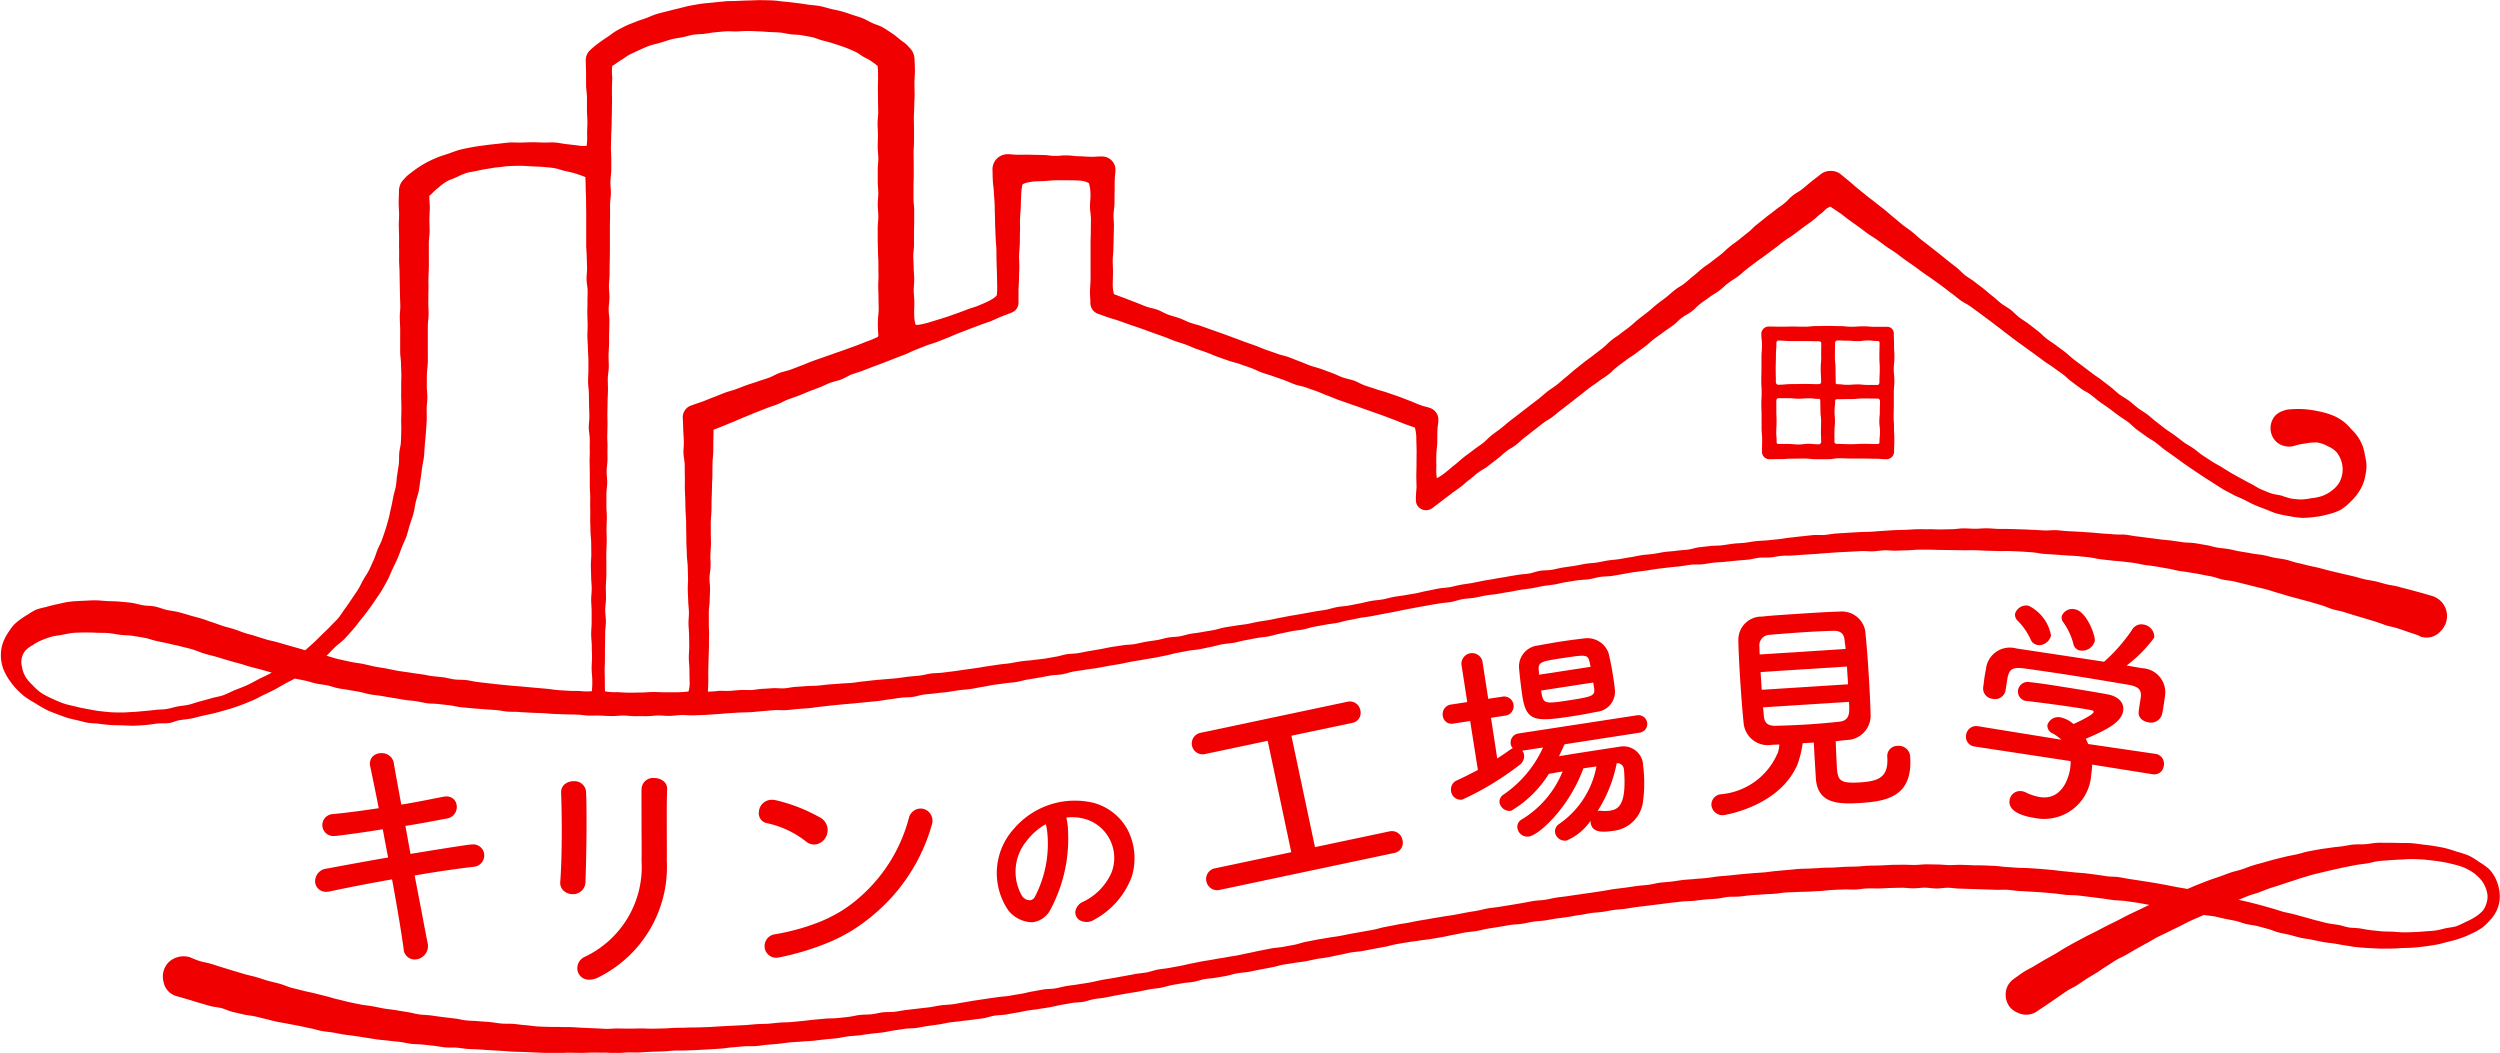
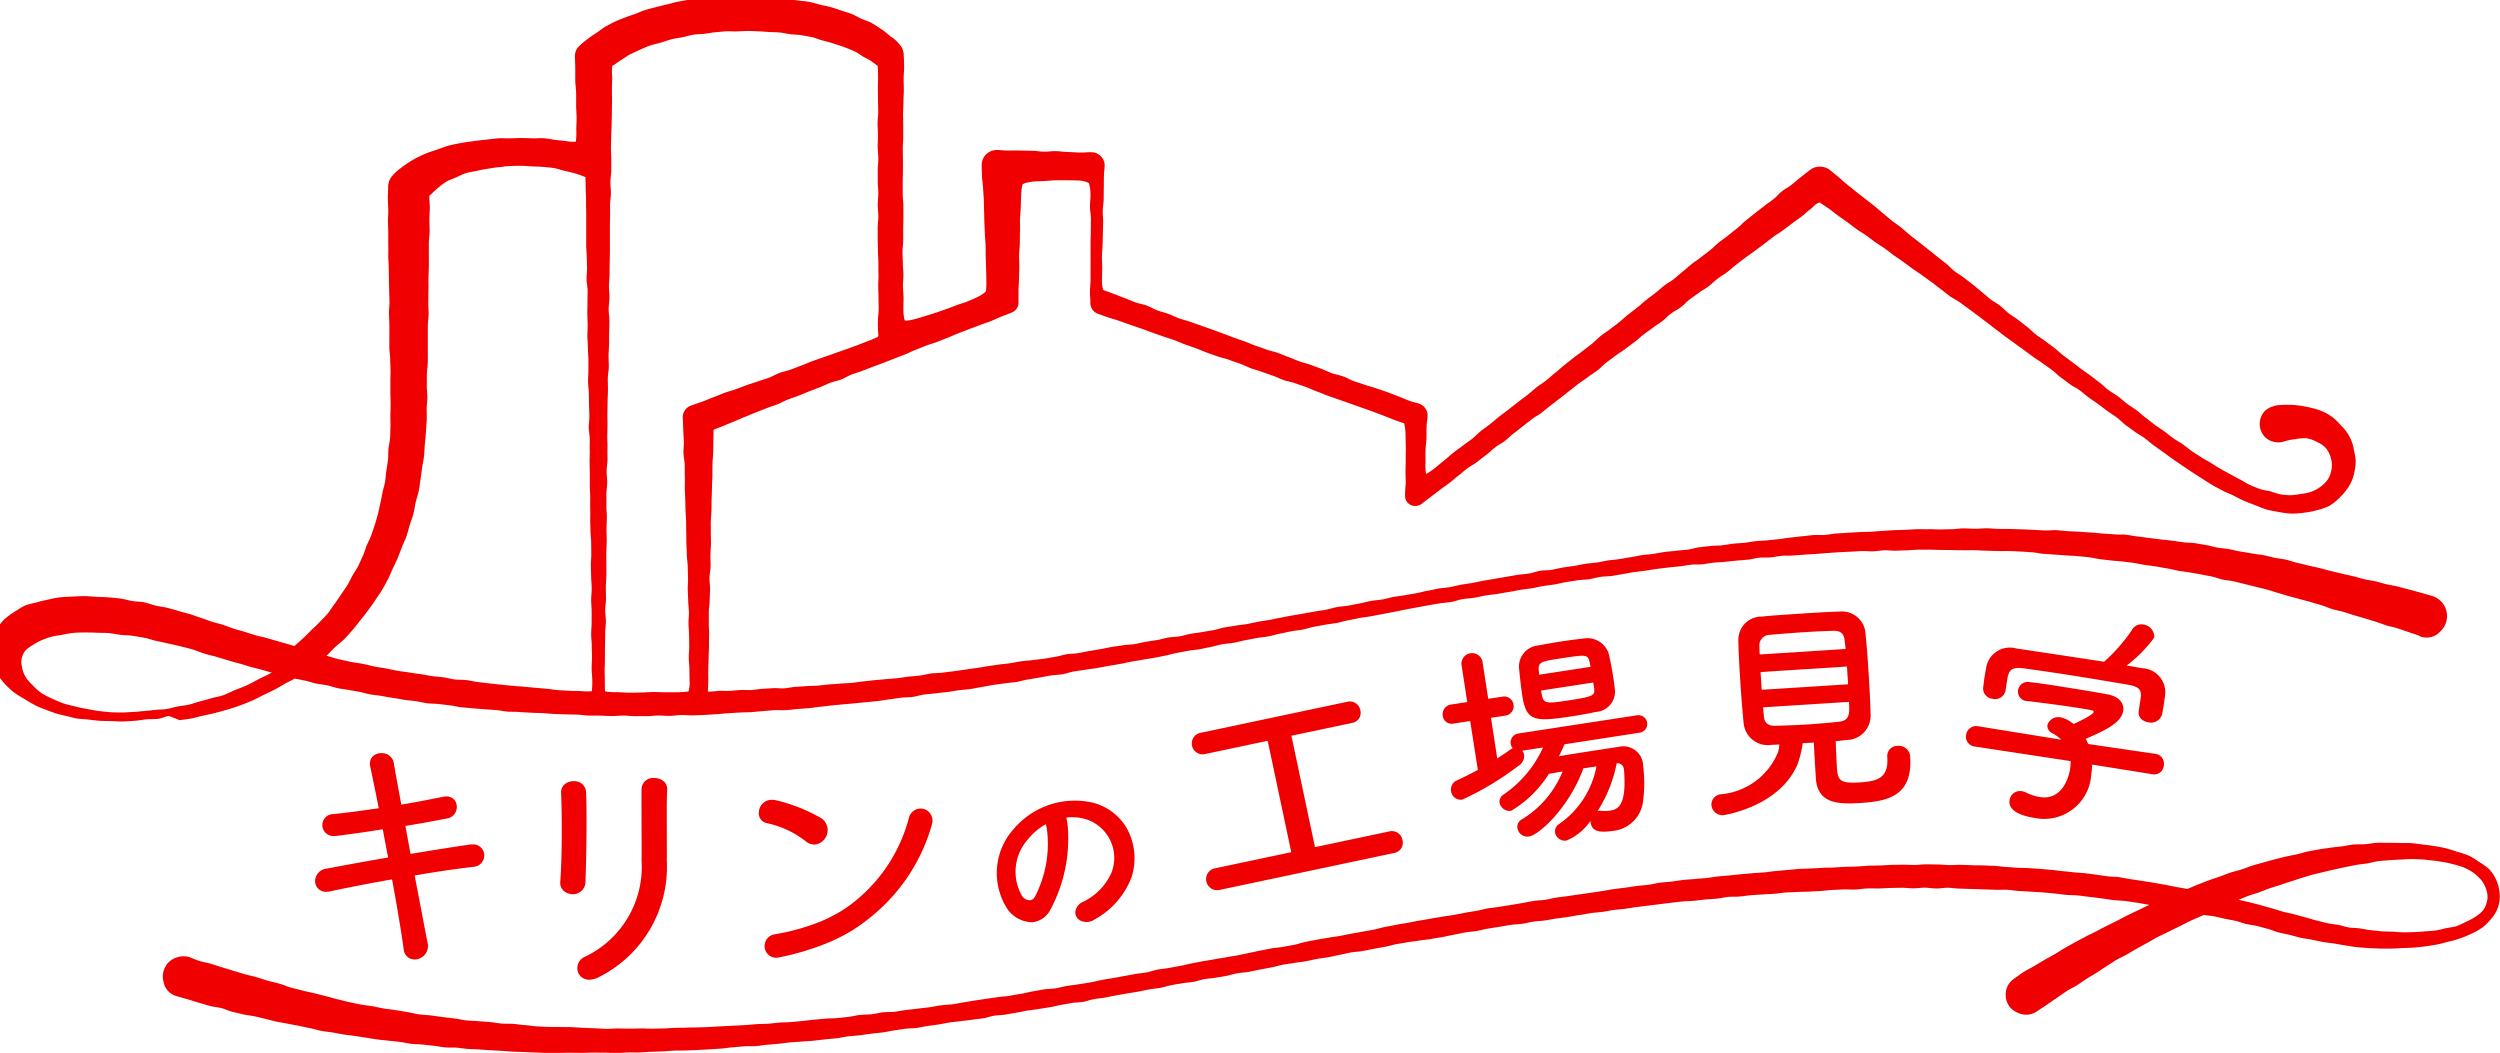
<svg xmlns="http://www.w3.org/2000/svg" width="129.578" height="54.57">
  <g fill="#f00000">
    <path d="M24.545 44.928a.594.594 0 00.554-.625.569.569 0 00-.635-.533 1.194 1.194 0 00-.153.011c-.843.12-1.991.307-3 .472l-.034.006-.264-1.45.036-.006c.7-.111 1.365-.238 1.937-.346l.17-.032a.6.6 0 00.517-.658.518.518 0 00-.536-.487.829.829 0 00-.16.017l-.4.078c-.529.105-1.128.225-1.742.323l-.035.005-.158-.861c-.1-.537-.184-1-.235-1.322a.618.618 0 00-.64-.482.611.611 0 00-.483.206.575.575 0 00-.09.5l.12.582c.091.433.2.956.31 1.532l.007.037h-.036c-.895.135-1.656.233-2.326.3a.569.569 0 10.065 1.135 1.022 1.022 0 00.119-.007 55.427 55.427 0 002.127-.3l.261-.04.006.034c.075.417.16.858.244 1.3l.025.129-.036.006c-1.2.205-2.337.417-3.121.565a.668.668 0 00-.626.694.557.557 0 00.576.513.819.819 0 00.167-.018 92.324 92.324 0 013.209-.621l.035-.006.007.035c.247 1.336.47 2.669.593 3.564a.57.57 0 00.571.553.659.659 0 00.153-.018.7.7 0 00.515-.861c-.085-.427-.192-.988-.313-1.627l-.354-1.847.036-.006a53.868 53.868 0 013.017-.444zm4.631 1.204a.694.694 0 00.5.214h.01a.641.641 0 00.66-.638c.042-1.147.082-3.419.032-4.65a.6.6 0 00-.649-.567.7.7 0 00-.5.194.539.539 0 00-.146.4c.051 1.344.051 3.361-.044 4.618a.555.555 0 00.137.429zm5.266-5.599a.756.756 0 00-.538-.207.593.593 0 00-.652.575c-.007.518 0 1.182 0 1.846s.012 1.334 0 1.848a5.15 5.15 0 01-2.947 5 .647.647 0 00-.366.731.6.6 0 00.608.453 1.116 1.116 0 00.535-.156 6.386 6.386 0 003.479-6.016c.007-.44 0-.943 0-1.459 0-.765-.009-1.556.017-2.222a.522.522 0 00-.136-.393zm21.683 6.214a.648.648 0 00-.39.528.485.485 0 00.243.43.732.732 0 00.746-.042 4.2 4.2 0 001.934-2.219 3.23 3.23 0 00-.221-2.453 2.849 2.849 0 00-1.756-1.378 4.151 4.151 0 00-4.113 1.325 3.421 3.421 0 00-.3 4.255 1.628 1.628 0 001.163.607h.086a1.2 1.2 0 00.905-.61 7.807 7.807 0 00.934-4.162.068.068 0 000-.024c0-.033 0-.064-.008-.095v-.039a.523.523 0 00-.011-.094 4.384 4.384 0 00-.067-.4 2.5 2.5 0 011.061.1 2.105 2.105 0 011.28 2.75 3.042 3.042 0 01-1.486 1.521zm-2.5-.245a.314.314 0 01-.238.159.516.516 0 01-.4-.2 2.508 2.508 0 01.255-2.912 3.207 3.207 0 01.965-.832c.02.08.04.178.06.293a5.929 5.929 0 01-.639 3.492zm8.903-.817a.57.57 0 00.7.437l9.043-1.913a.534.534 0 00.421-.662.554.554 0 00-.658-.459l-3.877.82-1.222-5.774 3.15-.666a.524.524 0 00.423-.651.551.551 0 00-.656-.447l-7.635 1.615a.562.562 0 10.232 1.1l3.257-.689 1.222 5.774-3.937.833a.563.563 0 00-.463.682zm18.955-8.56c.433-.066.864-.145 1.246-.227a1.048 1.048 0 00.971-1.167 9.664 9.664 0 00-.082-.61 14.505 14.505 0 00-.24-1.256 1.166 1.166 0 00-1.268-.776c-.376.046-.776.095-1.185.158s-.805.136-1.2.208a1.1 1.1 0 00-.989 1.205c.041.424.1.966.17 1.423.203 1.331.682 1.33 2.577 1.042zm1.144-1.445c.046.376-.054.427-1.317.621-1.31.2-1.326.18-1.432-.511l2.7-.414zm-1.583-1.577c1.193-.183 1.265-.182 1.357.259l.042.2-2.667.409-.017-.189c-.049-.477.08-.496 1.287-.681z" />
    <path d="M84.966 37.978a.456.456 0 10-.138-.9l-6.106.936a.473.473 0 00-.42.543.429.429 0 00.106.223 1.4 1.4 0 00-.143.082c-.2.151-.422.292-.662.449l-.323-2.106.807-.124a.5.5 0 00-.15-.982l-.8.122-.3-1.942a.552.552 0 00-1.088.167l.3 1.942-.866.133a.5.5 0 00-.4.588.456.456 0 00.551.395l.866-.133.4 2.536c-.355.186-.721.374-1.079.537a.509.509 0 00-.309.562.5.5 0 00.582.438 15.291 15.291 0 002.948-1.781.569.569 0 00.252-.542.491.491 0 00-.092-.213l1.076-.165a5.9 5.9 0 01-2.056 2.446.435.435 0 00-.2.414.534.534 0 00.6.422 5.75 5.75 0 001.957-1.916c.222-.034.466-.083.712-.121a5.176 5.176 0 01-2.132 2.494.425.425 0 00-.208.439.517.517 0 00.594.436c.561-.086 2.118-1.569 2.823-3.533l.678-.1a4.658 4.658 0 01-1.926 2.978.455.455 0 00-.218.452.516.516 0 00.6.411 2.885 2.885 0 001.243-1.028.319.319 0 000 .107c.064.421.405.536 1.154.422a1.743 1.743 0 001.544-1.41 7.086 7.086 0 00.025-1.944 1.028 1.028 0 00-1.244-1.006l-.854.131c-.749.115-1.591.244-2.267.36.1-.207.2-.414.288-.619zm-1.171 1.581a.34.34 0 01.375.337c0 .012.005.035.009.058.125 1.753-.281 1.995-.737 2.065a2.157 2.157 0 01-.442.008.518.518 0 00-.121-.005c-.035.005-.057.021-.08.024a7.125 7.125 0 00.997-2.487zm8.282-.392a3.525 3.525 0 01-2.872 2 .538.538 0 00-.5.565.576.576 0 00.638.516s2.9-.42 3.834-2.654a5.858 5.858 0 00.26-1.074c.192-.01.385-.02.575-.033.029.638.087 1.526.105 1.845.085 1.311 1.121 1.363 2.314 1.287 1.347-.088 2.706-.327 2.577-2.359a.593.593 0 00-.667-.6.526.526 0 00-.52.591c.067 1.061-.49 1.24-1.4 1.3-1.014.066-1.166-.079-1.21-.73a63.469 63.469 0 01-.064-1.405c.2-.013.4-.051.6-.061a1.265 1.265 0 001.21-1.288 61.192 61.192 0 00-.114-2.318 48.117 48.117 0 00-.166-2.052 1.23 1.23 0 00-1.3-1c-.605.017-1.35.063-2.07.111s-1.44.09-1.981.15a1.2 1.2 0 00-1.225 1.238c.006.463.045 1.279.1 2.117s.121 1.676.177 2.2a1.26 1.26 0 001.455 1.093l.393-.018a1.865 1.865 0 01-.082.445.521.521 0 00-.067.134zm-.888-5.707a.544.544 0 01.523-.555 82.27 82.27 0 011.841-.141c.555-.036 1.075-.057 1.466-.069s.554.165.587.473c.009.129.043.293.053.469l-4.45.285c-.013-.177-.012-.331-.02-.463zm.064 1.372l4.477-.285.058.921-4.475.285zm.772 2.786c-.344.008-.564-.107-.6-.484-.009-.143-.032-.294-.042-.472l4.452-.283c.032.534.062.97-.5 1.028-.508.056-1.038.1-1.569.137a45.1 45.1 0 01-1.741.074zm-49.827 6.155a.7.7 0 00.568-.324.743.743 0 00-.191-1.036 8.62 8.62 0 00-2.329-.928.948.948 0 00-.23-.03.666.666 0 00-.681.612.523.523 0 00.423.6 4.919 4.919 0 011.988.925.69.69 0 00.452.181zm-2.016 5.868h.048a.624.624 0 00.122-.012 13.68 13.68 0 002.6-.783 9.046 9.046 0 001.241-.636 9.752 9.752 0 001.125-.833 9.419 9.419 0 002.995-4.679.638.638 0 00-.067-.48.615.615 0 00-.381-.291.665.665 0 00-.105-.018h-.05a.63.63 0 00-.6.483 8.221 8.221 0 01-2.536 4.1 6.9 6.9 0 01-.969.726 8.028 8.028 0 01-1.079.548 11.436 11.436 0 01-2.41.667.617.617 0 00-.475.723.608.608 0 00.541.485zm65.547-8.329a2.633 2.633 0 01-.751-.25.541.541 0 00-.183-.053.548.548 0 00-.636.463c-.072.456.381.779 1.292.922a2.445 2.445 0 002.94-2.245 3.765 3.765 0 00.046-.52l3.131.5a.493.493 0 00.583-.436.514.514 0 00-.43-.619l-3.489-.511a2.915 2.915 0 00-.125-.272c1.155-.49 1.85-.872 1.94-1.444.057-.363-.17-.745-.835-.862-.536-.1-1.387-.242-2.241-.376-.62-.1-1.251-.2-1.758-.252a.511.511 0 00-.614.407.494.494 0 00.449.573h.024c.824.093 1.961.248 2.709.366.269.042.491.077.618.109.082.013.125.043.118.09-.022.14-.71.475-1.045.626a1.5 1.5 0 00-.653-.342.587.587 0 00-.7.394.436.436 0 00.29.441 2.015 2.015 0 01.429.319l-4.321-.7a.525.525 0 00-.611.455.509.509 0 00.457.6l4.96.754a2.25 2.25 0 01-.027.4c-.012.102-.257 1.668-1.567 1.463z" />
    <path d="M111.041 34.635c-.269-.042-.548-.1-.817-.14a6.907 6.907 0 001.434-1.45.651.651 0 00-.576-.677.552.552 0 00-.585.291 8.821 8.821 0 01-1.44 1.641c-1.028-.161-4.551-.69-4.551-.69a1.248 1.248 0 00-1.544.907c-.027.175-.07.372-.1.571s-.045.364-.069.517a.536.536 0 00.479.614.554.554 0 00.677-.421v-.012l.107-.678c.1-.4.23-.551.875-.461.727.1 1.547.219 2.377.349 1.017.16 2.067.337 3 .495.478.087.722.209.645.7l-.1.643v.024c-.051.327.2.535.507.582a.588.588 0 00.7-.417c.03-.115.053-.267.079-.431.035-.222.074-.468.088-.633a1.249 1.249 0 00-1.186-1.324z" />
-     <path d="M105.249 33.136a.522.522 0 00.128.192.533.533 0 00.5.08.65.65 0 00.429-.47 2.129 2.129 0 00-1.172-1.545.608.608 0 00-.69.416.419.419 0 00.106.335 3.412 3.412 0 01.699.992zm2.575.581a.677.677 0 00.751-.492c.044-.274-.426-1.548-1.034-1.645a.58.58 0 00-.682.368.42.42 0 00.065.28 3.373 3.373 0 01.54 1.138.427.427 0 00.36.351z" />
-     <path d="M9.312 37.327c.2-.033.4-.047.6-.085s.392-.1.589-.143c.221-.051.445-.092.667-.15s.439-.118.658-.182.439-.136.652-.216.427-.168.637-.258c.188-.079.363-.186.547-.273s.369-.171.549-.266.353-.2.53-.3.363-.178.537-.285c.187.044.373.071.56.114s.369.106.556.147.381.053.568.093.368.111.556.149.379.056.567.092.378.063.566.1.372.1.56.13.381.047.569.079.392.073.589.1.393.069.59.1.4.042.594.07.391.081.589.108.4.016.6.041.4.046.594.069.392.083.59.1.4.034.6.054.4.029.6.047.4.026.6.043.395.065.593.08.4 0 .6.019.4.025.6.037.4.012.6.022.4.032.6.042.4.013.6.021.4.007.6.013.4.047.6.052.4-.009.6 0 .4.021.6.023.4-.027.6-.026.4.033.6.032.4 0 .6 0 .4-.032.6-.035.4.024.6.02.4-.039.6-.044.4.023.6.016l.6-.021c.2-.008.4-.029.6-.038s.4-.038.6-.048.4-.026.6-.037.4-.009.6-.021.4-.038.6-.052.4-.036.6-.051.4.011.6 0 .4-.041.595-.058.4-.027.6-.044.4-.056.6-.075.4-.049.6-.068l.6-.058c.2-.02.4-.033.6-.054s.4-.036.6-.058.4-.036.6-.06.4-.065.6-.089.4-.057.6-.082.4-.016.6-.042.392-.1.591-.123.4-.036.6-.064.4-.039.6-.066.4-.064.6-.092.4-.035.6-.064.395-.076.593-.106.394-.077.593-.107.4-.051.6-.082.4-.038.6-.07.391-.1.589-.128l.594-.1c.2-.033.395-.075.593-.108s.4-.028.6-.062.389-.111.587-.145.4-.056.6-.091.4-.053.6-.088.4-.073.593-.108.4-.066.594-.1.393-.085.59-.121.4-.061.594-.1.4-.064.594-.1.393-.079.591-.116.39-.1.587-.138l.592-.112c.2-.037.4-.045.6-.082s.393-.083.59-.121.39-.1.587-.135.4-.042.6-.079.391-.094.588-.131l.592-.112c.2-.038.4-.047.6-.085s.39-.1.587-.139.393-.085.59-.124.4-.053.6-.091.388-.107.585-.145.4-.07.593-.108.4-.055.6-.093.39-.1.587-.136.393-.082.591-.119.4-.054.6-.092l.592-.113.592-.112c.2-.037.393-.084.59-.121l.592-.111.592-.107c.2-.036.4-.069.593-.1s.4-.042.6-.077.388-.11.586-.145.4-.036.6-.07.393-.083.591-.117.4-.047.6-.081.4-.071.593-.1.394-.076.592-.109.4-.053.6-.085.393-.082.591-.114.4-.053.6-.084.392-.092.59-.122l.595-.093c.2-.03.4-.025.6-.055s.392-.094.59-.122.4-.022.6-.05.389-.068.584-.1.388-.075.583-.1.392-.049.587-.075.389-.065.585-.09.392-.047.587-.072.393-.036.589-.06.39-.062.586-.085.4 0 .593-.022.39-.063.586-.084.394-.024.59-.044.392-.041.589-.06.393-.033.589-.051.389-.082.585-.1.4 0 .592-.017.391-.067.587-.082.4 0 .592-.019l.59-.043.59-.036c.197-.012.392-.035.588-.046s.392-.031.589-.041l.589-.029c.2-.01.393-.023.589-.031s.394.019.591.012.392-.046.589-.052.394.024.591.019.393-.015.589-.019.393-.03.59-.032.393 0 .59 0 .393.014.59.014.393.005.59.007l.59.008c.197.003.393-.007.59 0s.393.018.589.024.393.01.589.017.394-.007.59 0 .393.015.589.026.392.026.587.039.388.065.584.08.391.023.587.039.391.024.587.042.392.017.587.036.39.038.585.059.386.075.581.1.39.044.584.068.392.029.586.054.389.043.582.071.384.078.577.107.388.049.581.08.385.07.578.1.382.086.574.121.388.052.58.087.387.058.579.1.385.072.576.111.375.118.566.159.39.051.58.094.38.094.57.14.38.094.57.143.381.089.57.14.373.119.561.171.373.113.562.167.378.1.566.153.378.1.566.152l.564.167c.189.056.369.141.557.2s.384.088.572.143.374.12.562.175l.564.167.563.171c.188.058.37.134.556.193s.384.087.57.148.371.126.555.189.373.121.556.189c.024.008.044.041.069.048a.962.962 0 001.053-.278 1.087 1.087 0 00-.458-1.827c-.193-.055-.383-.114-.576-.166s-.386-.107-.578-.157-.387-.1-.58-.153-.394-.072-.588-.119-.386-.108-.58-.154-.4-.066-.589-.112-.385-.109-.578-.155-.39-.089-.583-.135-.388-.091-.58-.138-.385-.1-.58-.151-.39-.086-.585-.132-.388-.1-.583-.141-.383-.12-.579-.163-.4-.063-.592-.1-.389-.1-.586-.136-.4-.05-.6-.088-.395-.069-.592-.1-.391-.088-.588-.122-.4-.048-.595-.08-.389-.1-.587-.131-.394-.071-.592-.1-.4-.018-.6-.046-.4-.059-.594-.085-.4-.039-.6-.064-.4-.054-.595-.077-.4-.056-.6-.077-.4-.068-.594-.088-.4 0-.6-.019-.4-.027-.6-.042-.4-.04-.6-.053l-.6-.039c-.2-.012-.4-.021-.6-.031s-.4-.041-.6-.05-.4.021-.6.013-.4-.024-.6-.031-.4-.021-.6-.026-.4-.014-.6-.018-.4 0-.6-.005-.4-.03-.6-.031-.4.024-.6.023-.4-.02-.6-.019-.4.04-.6.043l-.6.012c-.2.003-.4-.016-.6-.011s-.4-.005-.6 0-.4.022-.6.03-.4.011-.6.019-.4.028-.6.038-.4.032-.6.043-.4.007-.6.019-.4.022-.6.036-.4.022-.6.037-.395.058-.593.074-.4-.009-.6.008-.395.046-.592.063-.394.049-.592.067-.393.06-.59.08l-.592.061c-.197.02-.4.021-.594.042s-.392.063-.589.085-.4.025-.594.048-.392.06-.589.084-.4.012-.6.036-.394.043-.591.068-.388.1-.584.121-.4.032-.592.059-.4.033-.592.06-.391.07-.587.1-.4.036-.592.064-.389.079-.586.107-.391.069-.587.1-.395.041-.591.07-.388.078-.584.108-.4.035-.591.066-.388.078-.584.109-.393.053-.588.085-.387.086-.582.118-.4.018-.594.05-.383.111-.578.143-.4.037-.59.07-.391.063-.586.1-.39.062-.586.1-.391.064-.586.1-.388.082-.582.117-.392.058-.587.092-.386.091-.581.126-.4.038-.59.073-.388.083-.582.117-.386.092-.58.128l-.584.1c-.195.035-.393.054-.587.09s-.385.1-.58.131-.395.042-.589.077-.386.093-.58.128-.388.077-.583.113-.4.039-.589.075-.384.1-.578.139-.392.057-.587.093l-.584.106c-.194.036-.39.068-.584.1s-.389.075-.583.11-.388.082-.582.117-.392.059-.586.095-.387.084-.582.119-.393.049-.588.084-.391.058-.586.094-.383.105-.578.14-.39.063-.585.1-.391.054-.585.088-.383.1-.578.133-.4.028-.59.062-.383.1-.578.131-.391.056-.585.089-.386.087-.58.12-.4.026-.59.059-.391.055-.585.087-.387.08-.582.112l-.584.1c-.195.032-.387.079-.582.11s-.4.027-.59.057-.384.1-.579.13-.388.071-.583.1-.393.042-.588.071-.394.034-.589.062-.389.068-.584.1-.393.043-.588.071-.39.059-.585.086-.389.068-.584.094-.39.056-.586.083-.39.058-.586.083l-.587.074c-.2.024-.4.019-.591.043s-.387.086-.583.109-.393.034-.589.056-.391.057-.587.079-.393.031-.589.051-.393.032-.589.052-.392.046-.588.065-.391.057-.587.075-.394.02-.591.038-.393.026-.59.043-.392.046-.588.062-.4.011-.592.026l-.59.041c-.17.012-.357.061-.56.073-.179.011-.37-.017-.565-.007s-.373.024-.563.033-.376.053-.563.062-.383-.011-.565 0c-.2.009-.387.035-.563.043-.21.009-.4-.007-.564 0a5.2 5.2 0 01-.562.04c0-.017.018-.23.024-.59 0-.167-.006-.365 0-.59 0-.18.013-.378.017-.589 0-.185.014-.382.017-.588 0-.188 0-.385.006-.589s-.019-.388-.015-.589 0-.389 0-.589.041-.39.045-.589.015-.391.019-.589-.033-.393-.029-.591.054-.392.058-.589-.014-.4-.01-.593.025-.395.029-.591-.012-.4-.008-.592-.009-.4 0-.591.031-.4.035-.591 0-.4.009-.592.013-.4.017-.592.017-.4.022-.59c0-.207 0-.405.006-.592 0-.212.031-.409.036-.589.006-.225 0-.423.006-.589.012-.359.007-.572.014-.587s.209-.081.549-.221c.154-.064.337-.142.546-.227.167-.068.348-.151.546-.231.173-.069.355-.147.549-.224l.55-.216c.177-.07.366-.129.555-.2s.352-.172.54-.245.369-.131.556-.2.361-.153.548-.226.368-.137.554-.21.358-.162.543-.235.384-.1.569-.171.351-.185.536-.257.378-.121.563-.193l.555-.214c.185-.072.373-.137.557-.208l.554-.217.555-.213c.187-.073.361-.17.544-.24s.371-.147.553-.218.383-.121.564-.192.373-.148.554-.218.37-.16.549-.229l.554-.214c.195-.075.382-.143.556-.21.2-.077.39-.134.558-.2.211-.082.388-.176.543-.236.353-.136.276-.105.552-.213a.546.546 0 00.351-.518v-.609c0-.176.022-.382.026-.611 0-.19.014-.4.018-.61 0-.2-.018-.4-.013-.612s.032-.406.037-.611 0-.41.009-.612 0-.415 0-.612c.006-.216.029-.421.037-.611.009-.229.012-.436.022-.612a3.218 3.218 0 01.065-.605c.031-.065.247-.128.553-.165.17-.02.37-.016.582-.028.187-.01.383-.035.581-.039s.4 0 .583 0c.212 0 .412 0 .583.013a1.134 1.134 0 01.566.135 2.047 2.047 0 01.082.616c.007.178-.029.388-.025.62 0 .192.046.4.048.617 0 .2-.006.408-.006.62s-.012.412-.013.62v1.863c0 .232-.026.442-.028.62-.006.382.019.31.017.619a.6.6 0 00.389.574c.284.1.2.073.566.2.159.056.356.1.573.182l.567.2c.178.063.37.124.569.195.181.064.369.136.565.206l.565.2c.184.065.367.15.56.219s.378.122.571.19.367.156.559.225.378.127.569.2.37.153.561.221l.567.2c.188.067.388.1.577.172s.379.131.569.2.368.168.558.235.385.12.574.188.381.132.57.2.373.157.56.225.4.094.583.161l.567.2c.192.069.374.16.56.226s.377.154.563.221.386.133.57.2.388.129.571.2l.567.2.567.2c.2.075.391.149.563.212.216.08.4.162.558.221.346.13.552.191.563.2a2.112 2.112 0 01.074.619c.006.184.013.4.016.625 0 .2-.006.413-.005.626s-.011.425-.011.627c0 .228.013.441.012.626a5.926 5.926 0 00-.034.625.525.525 0 00.114.345.543.543 0 00.752.073c.238-.184.239-.182.478-.364l.477-.364c.239-.182.246-.172.485-.354s.226-.2.466-.381.228-.2.468-.378.264-.148.5-.33.237-.186.476-.368.222-.2.462-.387.262-.153.5-.335.218-.207.457-.388.234-.187.473-.369.235-.188.475-.371.262-.151.5-.333.23-.194.469-.376.238-.186.477-.368.235-.189.474-.371.235-.19.474-.372.252-.167.492-.35.254-.164.494-.346.216-.214.456-.4.244-.18.485-.363.255-.164.5-.347.242-.179.482-.36.223-.2.462-.384.246-.172.485-.353.252-.165.492-.347.216-.213.456-.394.266-.147.506-.328.216-.215.456-.4.247-.171.488-.352.261-.155.5-.336.223-.207.463-.389.256-.162.5-.344.222-.2.461-.381.235-.184.475-.363.247-.171.487-.35l.48-.358c.24-.179.234-.187.474-.366s.255-.16.5-.34.238-.181.478-.361.245-.172.486-.352.222-.205.463-.385.207-.25.488-.358c.161.112.337.224.5.337s.309.244.469.357l.48.342c.16.114.312.239.471.353s.333.21.492.324.314.236.474.35.331.212.491.326.315.242.477.357.327.225.488.34.319.237.48.353.33.222.49.338l.483.349c.161.117.313.245.473.362s.31.248.471.365.348.2.509.313l.48.351c.24.176.238.179.478.355s.235.182.474.359.23.186.469.362.234.182.473.357.242.174.482.35.242.172.482.348l.478.353c.24.176.253.159.493.336s.243.172.483.348.218.207.458.384.238.179.479.356.267.14.507.317.228.194.468.371.249.166.49.344.238.182.479.359c.161.117.331.222.492.339s.293.273.454.391.324.232.484.35.341.208.5.326.306.255.468.373.325.231.487.346.321.236.484.351.328.228.493.34.339.228.51.341.343.223.516.332.342.224.518.329.36.194.54.293.374.165.558.256.36.192.548.274.378.153.57.225.376.161.573.221a6.579 6.579 0 00.652.136 5.233 5.233 0 00.659.091 4.429 4.429 0 00.663-.046 3.8 3.8 0 00.65-.124 3.156 3.156 0 00.689-.237 2.756 2.756 0 00.563-.463 2.409 2.409 0 00.333-.386 2.166 2.166 0 00.4-.938 2.934 2.934 0 00.062-.517 2.8 2.8 0 00-.08-.514 2.575 2.575 0 00-.122-.5 2.664 2.664 0 00-.243-.472 2.883 2.883 0 00-.345-.4 3.021 3.021 0 00-.376-.374 2.948 2.948 0 00-.442-.276 3.53 3.53 0 00-.487-.18 4.351 4.351 0 00-.5-.118 4.836 4.836 0 00-.725-.093 5.949 5.949 0 00-.732.02.926.926 0 00-.262.07.959.959 0 00-.424.257.978.978 0 00-.218.45.968.968 0 00.3.915.971.971 0 00.45.213.949.949 0 00.495-.029 3.054 3.054 0 01.575-.117 2.4 2.4 0 01.587-.048 1.644 1.644 0 01.552.2 1.288 1.288 0 01.446.306 1.437 1.437 0 01.253.483 1.4 1.4 0 01-.121 1.1 1.477 1.477 0 01-.407.425 1.775 1.775 0 01-.52.274 2.591 2.591 0 01-.514.1 3.146 3.146 0 01-.521.066 3.844 3.844 0 01-.525-.046 4.614 4.614 0 01-.5-.153c-.182-.047-.377-.06-.557-.123s-.353-.138-.528-.214-.328-.192-.5-.277-.335-.176-.5-.268-.343-.184-.511-.283-.331-.2-.5-.308-.342-.187-.506-.295-.327-.211-.489-.32-.31-.245-.473-.359-.339-.2-.5-.319-.312-.242-.471-.359-.33-.218-.488-.336-.31-.246-.468-.364-.3-.258-.458-.377-.333-.216-.49-.335-.3-.256-.46-.376-.338-.211-.5-.33-.3-.265-.455-.385l-.472-.362c-.157-.12-.326-.226-.484-.347l-.474-.359c-.158-.121-.319-.236-.476-.357s-.3-.264-.455-.384-.32-.235-.477-.356-.33-.221-.487-.343-.291-.272-.448-.393l-.47-.365c-.157-.121-.333-.218-.49-.339s-.291-.273-.447-.395-.339-.211-.495-.333-.3-.261-.456-.383-.3-.257-.458-.38-.316-.24-.472-.362-.335-.217-.49-.339-.286-.279-.441-.4-.314-.242-.469-.366-.308-.25-.463-.373-.313-.245-.468-.369-.315-.241-.47-.366-.3-.262-.453-.387-.313-.221-.481-.356c-.148-.119-.3-.253-.46-.383s-.3-.26-.458-.387-.318-.246-.473-.371-.325-.247-.476-.37l-.467-.379c-.174-.141-.322-.282-.456-.391-.284-.23-.227-.192-.461-.374a.826.826 0 00-.511-.132.788.788 0 00-.484.181c-.234.189-.24.182-.474.37s-.229.194-.463.382-.262.153-.5.342-.209.221-.443.409-.248.171-.482.359-.242.178-.477.367l-.47.377c-.235.188-.213.216-.447.4s-.236.188-.47.376-.247.175-.482.365-.219.21-.455.4-.241.18-.476.367-.25.168-.484.355-.223.2-.458.387-.226.2-.461.387-.261.154-.5.341-.227.2-.462.385-.244.177-.48.365-.224.2-.46.388-.24.182-.475.37-.224.2-.461.392-.245.177-.481.365-.189.119-.49.357c-.134.107-.272.261-.452.405-.145.115-.309.236-.479.371-.15.119-.319.231-.485.363l-.474.378c-.154.123-.3.263-.464.392s-.3.263-.464.391-.334.226-.494.354-.307.262-.467.389-.325.242-.484.368-.322.249-.481.375-.325.245-.483.369-.313.262-.47.387-.33.242-.487.365-.3.284-.454.406-.337.237-.49.357-.335.246-.486.364c-.171.134-.318.276-.464.391-.183.143-.335.281-.47.385a3.093 3.093 0 01-.484.33 2.621 2.621 0 01-.027-.595c0-.183-.01-.395 0-.615 0-.2.039-.412.046-.614.006-.221 0-.433.008-.617.012-.36.046-.306.052-.611a.643.643 0 00-.416-.583c-.282-.1-.213-.046-.574-.176-.159-.057-.34-.148-.556-.226-.172-.062-.358-.141-.562-.213-.178-.064-.369-.124-.568-.195-.181-.065-.378-.107-.575-.177s-.375-.12-.569-.189-.357-.176-.55-.245-.387-.1-.579-.165-.364-.161-.555-.23-.373-.139-.564-.208-.384-.111-.575-.179-.369-.153-.558-.221-.371-.149-.56-.217-.389-.1-.578-.17-.38-.134-.569-.2-.372-.152-.561-.22l-.567-.2c-.19-.068-.376-.145-.564-.212s-.378-.141-.565-.208-.381-.133-.567-.2l-.567-.2c-.192-.07-.391-.112-.576-.179s-.373-.166-.558-.233-.393-.115-.575-.182-.369-.183-.549-.249c-.2-.073-.4-.1-.58-.165-.2-.074-.387-.158-.558-.221-.216-.079-.4-.156-.56-.216-.343-.128-.546-.2-.562-.21a1.888 1.888 0 01-.059-.583c0-.168.01-.366.01-.586 0-.182-.015-.38-.013-.587 0-.188.031-.384.034-.586s.01-.389.014-.587l.014-.588c.004-.196-.026-.4-.021-.589s.044-.4.049-.588c.005-.208 0-.405.006-.588.006-.22 0-.419.006-.587.01-.364.031-.293.039-.586a.669.669 0 00-.2-.475.688.688 0 00-.47-.206c-.309-.007-.31.022-.619.015s-.309-.02-.617-.027-.308-.037-.618-.044-.31.031-.62.025-.308-.039-.617-.046l-.619-.012c-.31-.007-.31 0-.621 0s-.31-.026-.621-.029a.8.8 0 00-.546.252.792.792 0 00-.206.56c.012.294 0 .224.019.589.007.169.044.366.053.587.008.183.029.38.038.589.008.189.007.386.015.589s.006.391.014.59l.025.589c.008.196.031.4.038.59s0 .4.007.591l.019.59c.006.221.009.421.012.591a4.512 4.512 0 01-.014.588c-.015.067-.187.2-.458.335-.147.073-.327.145-.521.228-.165.07-.355.112-.539.184s-.353.136-.533.2-.362.129-.539.189-.372.118-.544.17c-.2.062-.385.123-.545.162-.306.075-.5.111-.54.063a2.142 2.142 0 01-.065-.582c-.006-.167.011-.368.007-.594 0-.181-.029-.379-.032-.593 0-.186.028-.384.026-.592 0-.189-.028-.387-.029-.592s-.019-.39-.019-.593.037-.392.037-.594v-.594c0-.201.009-.393.009-.593v-.594c0-.194-.036-.4-.035-.594v-.6c0-.2.011-.4.012-.6s0-.4 0-.6-.008-.4-.007-.6.021-.4.022-.6v-.6c0-.2-.011-.4-.009-.6s.019-.4.021-.594c0-.209.017-.408.019-.6 0-.214-.011-.413-.009-.594 0-.226.022-.425.024-.593 0-.377-.02-.6-.02-.609a.851.851 0 00-.187-.558s-.176-.2-.262-.278-.173-.121-.254-.19c-.16-.125-.309-.262-.474-.367s-.322-.219-.489-.311-.363-.139-.536-.221-.329-.178-.5-.246-.354-.117-.53-.176-.352-.123-.53-.173-.363-.081-.543-.124c-.2-.049-.4-.114-.6-.153s-.411-.045-.614-.076-.406-.064-.611-.087-.408-.053-.613-.068-.41-.054-.615-.063-.412-.012-.618-.014-.412.014-.618.017-.41.014-.615.024-.41 0-.615.02-.408.04-.613.062-.41.034-.613.063-.4.068-.607.105-.4.1-.6.145-.4.1-.6.148c-.176.048-.355.087-.53.142s-.34.134-.513.2-.348.112-.517.183-.345.126-.511.205-.334.17-.5.26-.306.214-.464.318-.317.21-.472.326a4.176 4.176 0 00-.49.413.714.714 0 00-.187.493c.006.316.009.25.017.632v.633c0 .2.041.415.045.633s0 .426 0 .637.022.434.024.636c0 .233-.016.449-.016.634a3.849 3.849 0 01-.022.626 2.339 2.339 0 01-.535-.034l-.533-.061c-.178-.021-.36-.063-.534-.079-.2-.019-.385 0-.538 0-.21 0-.419-.015-.628-.016s-.418.011-.628.016-.419-.015-.629 0-.415.047-.625.068-.427.044-.641.075-.427.053-.638.095-.423.077-.633.132-.407.137-.612.207-.43.136-.64.226a5.8 5.8 0 00-.611.3 6.119 6.119 0 00-.6.4c-.1.08-.2.147-.3.241-.048.044-.19.2-.218.234s-.086.128-.087.128a.9.9 0 00-.1.429c0 .2-.017.4-.015.594s.019.4.022.593-.017.4-.015.593.013.4.015.593-.007.4 0 .594 0 .4 0 .593.021.4.023.593.008.4.01.593.01.4.013.593.014.4.017.593-.03.4-.027.594.017.4.02.593 0 .4 0 .593v.593c0 .193.039.4.042.593s.016.4.019.593-.011.4-.008.594-.005.4 0 .594.011.385.012.577-.01.385-.013.578.013.386.005.578-.008.386-.019.578-.07.381-.086.573 0 .387-.024.578-.059.381-.086.572-.035.384-.068.574-.1.373-.135.563-.07.374-.114.559-.076.374-.126.557-.1.367-.159.549-.121.362-.185.541-.163.345-.233.521-.118.363-.2.536-.154.349-.238.519-.2.324-.293.49-.169.341-.268.5-.223.332-.335.5-.221.333-.341.493-.221.336-.349.49-.279.288-.415.435-.287.278-.429.419-.279.286-.428.419-.294.272-.449.4c-.146-.038-.29-.088-.435-.126s-.29-.083-.435-.124c-.191-.053-.38-.109-.57-.165s-.388-.085-.577-.143-.377-.119-.565-.179-.381-.1-.57-.164-.369-.14-.558-.2-.382-.1-.571-.162-.37-.135-.559-.194-.371-.135-.563-.192-.381-.1-.572-.158-.4-.119-.6-.17-.409-.069-.611-.116-.4-.132-.6-.173-.415-.031-.62-.066-.4-.1-.609-.128-.412-.043-.619-.062-.413-.016-.621-.027-.412-.037-.621-.038-.413.015-.622.023c-.242.01-.487.02-.733.051s-.477.1-.72.147c-.167.036-.334.08-.5.129a4.711 4.711 0 00-.5.135 3.818 3.818 0 00-.449.266 3.678 3.678 0 00-.682.5 2.64 2.64 0 00-.273.363 2.571 2.571 0 00-.229.391 1.915 1.915 0 00-.172.578 2.175 2.175 0 00.011.606 1.991 1.991 0 00.191.573 2.641 2.641 0 00.267.441 3.263 3.263 0 00.329.4 5.1 5.1 0 00.377.355 5.736 5.736 0 00.6.381 6.892 6.892 0 00.618.357c.169.079.343.143.515.208s.346.133.523.186.359.092.539.133.359.1.541.126.37.028.554.049c.2.024.4.052.6.065s.4.012.606.017.4.024.606.019.4-.023.606-.036.4-.055.6-.075.407 0 .608-.026.36-.117.559-.15zm22.042-3.31c0-.187 0-.386.006-.6 0-.19.006-.389.007-.6 0-.192.034-.391.036-.6s-.036-.393-.034-.6.038-.393.04-.6-.01-.395-.008-.6.025-.395.027-.6 0-.4 0-.6-.005-.4 0-.6.017-.4.019-.6-.013-.4-.011-.6.015-.4.017-.6-.025-.4-.023-.6 0-.4 0-.6.04-.4.042-.6-.031-.4-.029-.6.041-.4.044-.6-.007-.4 0-.6-.015-.4-.012-.6.01-.4.012-.6-.008-.4-.005-.6.008-.4.01-.6.017-.4.019-.6-.01-.4-.008-.6.049-.4.052-.6-.015-.4-.012-.6.022-.4.025-.6 0-.4.006-.6.01-.4.012-.6-.041-.4-.038-.6.038-.4.041-.6-.03-.4-.027-.6.031-.4.033-.6 0-.4.006-.6.008-.4.01-.6 0-.4 0-.6v-.6c0-.2.006-.4.009-.6s0-.4 0-.6.04-.4.043-.6-.027-.4-.024-.6.041-.4.043-.6 0-.4 0-.6-.018-.405-.016-.6.011-.407.014-.6.02-.408.023-.6c0-.209.009-.409.011-.6 0-.212.007-.412.009-.6 0-.217-.008-.417-.005-.6 0-.23.014-.43.016-.6a2.6 2.6 0 010-.6c.039-.03.086-.048.122-.074.121-.086.241-.175.374-.253s.253-.182.393-.255.281-.134.422-.2c.193-.088.387-.179.587-.253s.411-.112.616-.174.4-.133.612-.185c.181-.044.368-.062.551-.1s.361-.1.546-.127.373-.022.559-.045.368-.062.554-.078.371-.039.558-.049.373.01.56.005.373-.025.56-.024.371.012.557.019.371.022.556.034.372.01.557.027.367.065.55.089.374.017.556.048.367.065.548.1.354.12.533.168c.2.053.406.1.6.167s.4.125.593.2.391.155.577.247c.135.068.252.167.381.241s.272.134.393.219.235.168.344.256c0 0 .018.224.019.6 0 .168-.01.369-.009.6 0 .182.005.381.006.6 0 .187.009.385.01.594 0 .191-.034.389-.033.6s.019.391.019.6-.014.393-.013.6.031.395.032.6-.031.4-.03.6 0 .4 0 .6.029.4.029.6-.03.4-.029.6.03.4.031.6-.034.4-.033.6 0 .4 0 .6.014.4.014.6.02.4.021.6 0 .405.005.6-.013.406-.013.6c0 .21.013.41.014.6 0 .215.01.415.01.6 0 .228-.04.428-.039.6a5.512 5.512 0 00.01.6c.009.136.029.2-.02.25a5.083 5.083 0 01-.549.229c-.16.059-.345.14-.559.218l-.566.206c-.179.066-.372.127-.57.2-.182.067-.375.129-.57.2s-.377.129-.57.2-.369.154-.561.224-.373.146-.562.214-.391.106-.58.174-.366.182-.555.25-.387.123-.574.191-.389.124-.574.191-.382.147-.565.213c-.2.072-.4.119-.576.185-.2.074-.387.159-.561.222-.215.078-.4.163-.56.222-.357.129-.287.092-.57.2a.647.647 0 00-.478.72c.009.294.008.214.021.588.006.166.022.364.029.589.006.18-.026.378-.019.589.006.184.056.379.063.585.006.188 0 .384.007.587s0 .387 0 .588.015.388.021.588.008.389.014.589.027.39.032.588 0 .391.007.589 0 .392.008.589.018.393.024.59.039.393.044.589l.017.59c.005.196-.019.4-.015.591s.019.4.023.591.033.4.037.591-.026.4-.022.592.027.4.03.591l.009.589c0 .207-.024.4-.022.59 0 .213.03.41.031.59 0 .225.01.422.007.588a1.576 1.576 0 01-.055.568c-.042 0-.277.036-.617.04h-.616c-.2 0-.4-.017-.618-.014s-.415.026-.62.027-.424.008-.621.007c-.228 0-.439-.023-.62-.027a2.828 2.828 0 01-.611-.041c-.007-.007-.013-.221-.013-.6 0-.167-.01-.368-.01-.6.015-.199.014-.4.015-.617zm-13.975-.487c.155-.145.333-.267.481-.419s.286-.315.427-.474.263-.333.4-.5.266-.331.39-.5.251-.342.367-.52.236-.337.342-.514.2-.357.3-.538.166-.376.255-.561.18-.369.262-.557.148-.383.222-.574.172-.374.239-.568.114-.4.174-.592.137-.388.19-.587.074-.405.12-.6.12-.389.159-.589.056-.4.089-.6.054-.4.082-.6.08-.4.1-.6.024-.406.042-.608.041-.4.055-.606.031-.405.04-.608 0-.407 0-.609.033-.406.034-.608-.031-.41-.028-.615 0-.41.006-.614.044-.409.047-.614 0-.409 0-.614v-1.23c0-.205.038-.409.041-.614s-.019-.41-.015-.615 0-.41.007-.615-.006-.41 0-.614.017-.41.02-.615 0-.41 0-.614v-.615c0-.205.039-.41.041-.614s-.013-.41-.012-.615.019-.41.02-.614-.027-.412-.025-.617c.029-.035.086-.058.114-.094a3.1 3.1 0 01.363-.334 3.138 3.138 0 01.427-.318c.153-.085.327-.136.489-.211s.337-.164.517-.221.367-.072.551-.115.365-.077.551-.106.369-.065.556-.081.383-.052.577-.061.386-.016.58-.015.386.021.58.03.388.011.58.028.381.031.566.059.367.1.552.144.37.079.551.133.356.121.535.189c0 0 .011.19.017.572 0 .165.017.363.02.589 0 .179 0 .376.007.591v1.775c0 .204.024.388.027.591s.015.39.017.591-.029.391-.026.592.052.391.055.591-.011.392-.008.592-.01.392-.007.591.014.392.017.591-.017.393-.014.592.023.393.026.591.023.393.026.592 0 .394 0 .592-.019.395-.016.593.038.393.041.59l.009.591c.003.198.015.394.017.592s-.034.4-.031.593.049.4.051.593-.006.4 0 .594-.011.4-.008.595.008.4.01.594 0 .4 0 .595.019.4.022.595-.006.4 0 .6 0 .4 0 .6.012.4.014.595.033.4.035.594l.007.594c.002.194-.025.4-.023.594s.013.4.015.593.028.4.03.591-.03.4-.029.592.022.4.024.592 0 .4 0 .593-.026.4-.024.593c0 .206.029.4.031.591 0 .209.012.406.014.591 0 .214-.021.411-.02.59 0 .226.032.424.032.589a4.668 4.668 0 01-.022.6 2.864 2.864 0 01-.6-.009c-.168-.008-.369 0-.6-.013-.181-.012-.38-.021-.592-.038-.187-.015-.383-.052-.59-.07l-.59-.051-.591-.055c-.193-.018-.391-.028-.592-.048s-.392-.038-.592-.059-.392-.044-.59-.065-.393-.046-.59-.069-.392-.076-.589-.1-.4-.008-.6-.033-.392-.085-.587-.11-.4-.039-.593-.065-.394-.077-.587-.1-.4-.056-.591-.086-.4-.054-.589-.086-.4-.082-.582-.117c-.209-.04-.422-.064-.63-.107s-.415-.1-.623-.14-.422-.06-.631-.106-.416-.091-.623-.139-.394-.119-.6-.168c.17-.167.3-.318.456-.463zm-9.331 3.266c-.192.024-.384.042-.576.058s-.385.04-.577.047-.386.03-.58.028-.387 0-.58-.014-.385-.037-.577-.058c-.212-.023-.422-.069-.631-.107s-.42-.08-.626-.133-.42-.091-.621-.162-.4-.158-.592-.249a4.2 4.2 0 01-.55-.291 2.985 2.985 0 01-.463-.415 2.162 2.162 0 01-.361-.433 1.588 1.588 0 01-.181-.531.947.947 0 01.187-.823 1.658 1.658 0 01.371-.273 2.522 2.522 0 01.4-.228 4.489 4.489 0 01.54-.2c.18-.052.374-.07.567-.105s.374-.08.569-.1.383-.022.577-.024c.211 0 .423 0 .635.012s.423 0 .635.019.418.064.629.09.424.019.635.052.418.067.627.106.408.119.616.163.415.084.621.133.414.09.619.143.427.1.639.166.41.155.621.219.425.106.638.171.419.127.633.19c.179.056.363.1.544.15s.359.114.541.164.365.094.546.142.381.111.563.159c-.209.121-.446.221-.66.331s-.423.232-.643.331c-.2.09-.4.162-.6.242s-.394.187-.594.262-.423.1-.633.163-.417.117-.628.173c-.187.049-.368.122-.557.165s-.384.053-.573.09-.375.1-.566.13-.392.023-.583.046zm121.51 9.496a2.244 2.244 0 00-.163-.656 2 2 0 00-.375-.583 3.221 3.221 0 00-.512-.369 3.85 3.85 0 00-.536-.332 5.4 5.4 0 00-.6-.2c-.2-.064-.4-.134-.6-.184s-.393-.081-.589-.114-.4-.056-.595-.079-.4-.059-.6-.073-.4-.005-.6-.01-.4-.01-.6-.007-.4-.012-.6 0-.4.057-.6.071-.4 0-.6.017-.393.066-.589.092-.4.04-.592.071-.395.051-.59.086-.392.069-.587.108-.384.106-.578.15-.391.073-.584.121-.387.092-.579.143-.383.105-.574.16-.384.1-.574.162-.373.138-.563.2-.386.1-.574.164-.372.14-.56.206-.378.125-.564.194-.371.145-.556.216-.365.156-.55.23c-.2-.039-.4-.069-.6-.106s-.4-.082-.6-.118-.4-.072-.6-.105-.4-.064-.6-.095l-.58-.089c-.194-.029-.384-.07-.578-.1s-.392-.017-.586-.042-.386-.061-.58-.085-.387-.052-.581-.073-.39-.029-.584-.049-.388-.044-.582-.061-.388-.05-.582-.066-.389-.036-.584-.051-.39-.026-.584-.039-.391-.008-.586-.02-.39-.03-.584-.04-.389-.046-.584-.055l-.586-.025c-.2-.008-.391 0-.586-.01s-.39-.015-.585-.021-.4.017-.6.014-.4-.029-.6-.031-.4-.008-.6-.008-.4.029-.6.031-.4-.014-.6-.011-.4 0-.6.007-.4.025-.6.031-.4.005-.6.012-.4.035-.6.043-.4.006-.6.015-.4.026-.6.037-.4 0-.6.016-.4.022-.6.034-.4.008-.6.022-.4.04-.6.055-.4.038-.6.054-.4.053-.6.07-.4.025-.6.043-.4.033-.6.052-.4.043-.6.063-.4.032-.6.053-.4.06-.6.082-.4.027-.6.049-.4.027-.6.05-.4.059-.6.084-.4.032-.6.057-.395.083-.594.109-.4.036-.6.062-.4.059-.6.086-.4.049-.6.076-.4.071-.595.1l-.593.089c-.193.029-.4.056-.594.085s-.4.056-.594.087-.4.048-.6.078-.392.084-.589.115-.4.029-.6.061-.393.077-.59.109l-.592.1c-.2.033-.4.062-.592.095s-.4.048-.595.081-.39.093-.587.127-.4.062-.592.1-.393.078-.589.113-.4.056-.593.091-.4.064-.592.1-.394.068-.591.1-.393.079-.589.115-.4.06-.592.1-.393.077-.589.113-.388.1-.584.14-.394.07-.59.107-.394.069-.591.106-.393.079-.589.116-.4.054-.594.092-.4.063-.592.1-.393.078-.589.115-.386.113-.582.151-.393.071-.59.108-.4.043-.6.08-.392.078-.589.115-.391.087-.587.124-.391.086-.587.123-.4.06-.592.1-.4.06-.592.1-.395.065-.592.1-.392.079-.589.116-.39.089-.587.126l-.59.109c-.2.036-.4.05-.594.086s-.386.113-.582.148-.4.047-.595.083-.393.075-.59.109-.393.073-.59.107-.4.061-.592.1-.39.092-.587.126-.4.061-.593.094-.4.051-.594.084-.39.091-.588.124-.4.022-.6.054-.393.074-.59.106-.39.091-.588.122-.395.065-.592.1-.4.04-.6.07-.4.055-.594.085l-.593.088c-.2.029-.394.071-.592.1s-.393.077-.591.1-.4.027-.6.054-.393.075-.592.1-.4.044-.6.07-.4.045-.6.07-.395.067-.593.091-.4.007-.6.029-.392.077-.589.1-.4.014-.6.035-.392.077-.59.1-.4.045-.594.064-.4.01-.6.028l-.594.054c-.2.018-.4.049-.594.066s-.4.042-.594.058-.4.013-.6.028-.4.044-.594.058-.4.01-.6.023-.4.036-.595.048-.4.02-.6.031l-.6.03c-.2.01-.4.026-.6.036s-.4.015-.6.022-.4 0-.6.011-.4.007-.6.012-.4.027-.6.031-.4.011-.6.013-.4-.013-.6-.011-.4.008-.6.008-.4-.005-.6-.007-.4.022-.6.019-.4-.024-.6-.029-.4-.019-.6-.025-.4-.027-.6-.034-.4 0-.6-.008-.4 0-.6-.006-.4-.013-.6-.025-.407-.051-.611-.065-.407-.049-.611-.065-.41 0-.614-.018-.405-.059-.609-.078-.409-.025-.612-.046-.41-.017-.613-.039-.4-.08-.606-.1l-.609-.073c-.2-.026-.4-.056-.608-.084s-.41-.024-.612-.054-.4-.088-.6-.119-.4-.065-.606-.1-.406-.049-.608-.084-.4-.082-.6-.118-.407-.051-.607-.09-.395-.078-.6-.123-.393-.1-.6-.146-.391-.111-.594-.161l-.6-.15c-.2-.05-.4-.085-.6-.137s-.4-.1-.6-.152-.389-.142-.587-.2-.4-.1-.6-.153-.394-.127-.589-.184-.4-.1-.6-.153l-.591-.176c-.206-.061-.4-.123-.589-.18-.21-.063-.405-.13-.587-.186-.221-.068-.429-.095-.6-.148-.277-.085-.468-.187-.575-.22a1.127 1.127 0 00-1.035.27 1.053 1.053 0 00-.271.475 1.022 1.022 0 000 .541.936.936 0 00.718.758c.189.055.378.111.567.164s.375.12.565.172.377.113.567.164.391.06.581.109.37.142.56.19.383.089.575.135.39.059.582.1.382.093.574.137.381.1.573.14.388.068.58.108.386.072.579.11.384.086.577.122.381.1.574.139.391.049.585.081.386.076.581.106.39.048.585.077.387.061.581.09.387.064.581.091.39.038.585.063.39.039.584.063.386.077.581.1.392.017.587.037.389.044.584.064.388.062.583.081.393 0 .588.015.388.053.583.067.391.014.587.027l.585.039c.195.012.39.024.586.034s.39.032.586.041.391.012.587.019.39.02.586.025.4.02.6.024.4 0 .6 0 .4-.014.6-.012.4.006.6.007.4-.015.6-.015.4.007.6.005.4.026.6.023.4-.031.6-.035.4.009.6 0 .4-.027.6-.034.4-.011.6-.019.4-.033.6-.042.4 0 .6-.008.4-.013.6-.024.4-.02.6-.032l.6-.038c.2-.013.4-.053.6-.067s.4-.037.6-.052.4 0 .6-.012.4-.053.6-.07.4-.032.6-.051.4-.053.6-.073.4-.022.6-.042.4-.021.6-.042.4-.047.6-.069.4-.036.6-.058.4-.074.6-.1.4-.03.6-.055.4-.058.6-.083.4-.04.6-.066.4-.078.594-.105.384-.059.577-.085.39-.017.582-.043.382-.073.575-.1l.577-.081c.192-.027.381-.077.574-.105s.387-.039.579-.067.386-.043.579-.072.386-.045.578-.075.377-.105.569-.135.389-.027.581-.057.382-.071.574-.1.381-.078.572-.109.386-.048.577-.08.384-.06.575-.092.379-.087.57-.12l.574-.1c.191-.034.389-.026.58-.059s.375-.107.566-.141.385-.049.576-.082.38-.079.571-.113l.572-.1c.191-.034.383-.059.574-.094s.38-.081.57-.116.386-.045.577-.08.376-.1.566-.138.383-.065.573-.1.388-.038.578-.073.375-.105.566-.14.387-.039.578-.073.383-.061.574-.1.376-.1.567-.133.388-.037.578-.072.391-.082.587-.119l.589-.111c.196-.036.388-.1.584-.138s.4-.056.592-.093.4-.05.594-.086.39-.086.587-.122.4-.054.593-.09.391-.086.587-.122.39-.089.587-.124.4-.039.6-.075.392-.078.588-.114.393-.074.589-.109.388-.1.585-.134l.59-.1c.2-.034.4-.051.594-.085s.4-.047.594-.081l.591-.1c.2-.034.39-.085.587-.119s.391-.083.588-.117.4-.044.595-.076.39-.091.587-.123.4-.062.592-.094.393-.071.591-.1.4-.029.6-.06.392-.081.589-.111.4-.032.6-.062.393-.072.59-.1.4-.051.594-.079.393-.076.59-.1.394-.07.592-.1.4-.036.6-.063.392-.073.589-.1.4-.035.594-.061.393-.067.59-.092.4-.047.593-.071l.592-.074c.192-.023.4-.053.592-.075l.594-.067c.2-.022.4-.014.6-.035s.4-.048.594-.068.4-.025.6-.044.393-.073.591-.091.4 0 .6-.021.4-.051.594-.067.4-.024.6-.04.4-.02.6-.034.4-.054.594-.067.4-.013.6-.026.4-.007.6-.019l.6-.033c.2-.01.4-.045.6-.054l.6-.025c.2-.008.4.012.6.005s.4-.05.6-.056.4 0 .6 0 .4-.021.6-.025.4-.01.6-.012.4.031.6.03.4-.034.6-.034.4.041.6.043.4-.042.6-.039.4.041.6.045.41.014.615.02.41.011.614.019.41.012.615.021.411-.01.616 0 .408.049.612.062.41.021.614.035.41.022.614.038.408.039.612.056.407.054.611.073.411.01.615.031.407.052.611.074.407.053.61.077.405.062.609.088.411.02.614.047.406.059.609.088c.219.031.431.08.65.113-.181.082-.359.172-.548.261s-.366.174-.553.264-.359.19-.544.282-.366.179-.549.272-.363.189-.544.284-.37.178-.55.274-.363.193-.541.29-.363.2-.539.3-.351.222-.525.321-.363.2-.535.3-.36.212-.528.313c-.186.111-.372.2-.535.3-.189.118-.349.248-.5.349a1.036 1.036 0 00-.364.4 1.062 1.062 0 00.091 1.054 1.037 1.037 0 00.434.326 1.025 1.025 0 00.528.1 1.012 1.012 0 00.5-.19c.166-.117.339-.224.507-.34l.5-.344c.165-.114.335-.232.5-.344s.359-.194.53-.3.335-.231.506-.34.349-.209.522-.316.335-.23.509-.336.34-.225.514-.328.365-.181.541-.282.349-.208.527-.307.356-.2.534-.294.35-.208.53-.3.368-.174.549-.267.366-.177.548-.267.361-.188.544-.276c.25-.119.5-.221.756-.336.177.036.357.038.534.073s.353.08.529.119.383.07.571.112.371.119.559.165.385.057.573.105.374.1.562.15.364.135.551.183.379.077.568.124.373.105.563.149.383.061.575.1.388.083.582.119.393.052.589.082.39.074.586.1.391.069.589.088.4.034.593.046.4.022.594.028.4 0 .6 0 .4-.021.594-.028.4-.009.6-.025.4-.041.6-.067.4-.058.594-.094.388-.1.583-.146.407-.1.609-.174a5.156 5.156 0 00.585-.242 3.475 3.475 0 00.553-.311 2.948 2.948 0 00.452-.447 1.738 1.738 0 00.36-.61 1.662 1.662 0 00.085-.73zm-.677.51a1.145 1.145 0 01-.2.406 2.071 2.071 0 01-.411.332 3.071 3.071 0 01-.467.243 4.359 4.359 0 01-.481.222c-.168.052-.349.066-.52.1s-.363.094-.549.121-.373.032-.56.048-.373.029-.56.036-.374.015-.561.014-.378-.026-.567-.035-.379 0-.568-.019-.377-.037-.565-.058-.373-.065-.561-.092-.38-.019-.567-.05-.368-.1-.554-.132-.376-.051-.562-.09-.367-.094-.552-.137-.384-.109-.579-.16-.384-.106-.577-.159-.392-.081-.586-.135-.381-.123-.574-.176-.385-.11-.579-.163-.388-.1-.583-.15-.372-.085-.568-.131c.18-.072.34-.141.521-.21s.371-.115.553-.182.361-.143.544-.206.37-.116.554-.177.367-.125.553-.182.367-.126.553-.18.371-.114.558-.165.377-.091.566-.138.377-.089.567-.132.378-.085.569-.124.38-.078.571-.112.372-.051.558-.079.367-.09.553-.114.375-.031.562-.048.376-.024.563-.033.376-.027.563-.029.377.008.564.017.374.037.561.056.372.048.557.079.347.067.518.113a4.6 4.6 0 01.51.15 3.219 3.219 0 01.474.241 2.175 2.175 0 01.4.343 1.258 1.258 0 01.262.377 1.583 1.583 0 01.141.454 1.045 1.045 0 01-.044.446z" />
-     <path d="M98.157 19.126c0-.306.033-.306.033-.612s-.019-.307-.019-.613-.013-.306-.013-.613a.338.338 0 00-.356-.348h-.609c-.309 0-.3-.027-.609-.027s-.305.021-.611.021-.305-.031-.61-.031-.305-.011-.611-.011-.306.009-.612.009-.305.032-.611.032-.306-.008-.612-.008-.307.008-.613.008-.307-.01-.613-.01a.389.389 0 00-.4.369c0 .3.035.3.035.609s-.027.3-.027.609v.611c0 .305-.01.305-.01.61s.019.305.019.611-.016.306-.016.611.013.306.013.611v.612c0 .306.029.306.029.613s-.008.306-.008.613a.384.384 0 00.36.4c.3 0 .3-.007.609-.007s.3-.022.609-.022.306-.006.611-.006.305.034.61.034h.611c.306 0 .306-.048.612-.048s.305.015.611.015h.612c.306 0 .307.008.613.008s.307.027.613.027a.4.4 0 00.376-.4c0-.3.013-.3.013-.609s-.017-.3-.017-.609-.019-.305-.019-.611.009-.3.009-.61v-.611c0-.306.029-.306.029-.612s-.031-.31-.031-.615zm-3.768 3.794a.122.122 0 01-.119.109c-.262 0-.262-.026-.524-.026s-.262.034-.524.034-.263-.026-.526-.026h-.526c-.058 0-.085-.037-.085-.095 0-.268-.019-.268-.019-.536s.016-.268.016-.537-.013-.269-.013-.538v-.538c0-.058.039-.129.1-.129h.524c.262 0 .262.027.524.027s.263-.021.526-.021.263.031.526.031c.058 0 .079.032.079.09 0 .268.008.268.008.536s.033.269.033.537-.008.269-.008.538.012.275.012.544zm.008-4.469c0 .34-.027.34-.027.68s.021.34.021.68c0 .061-.067.1-.128.1-.347 0-.347-.011-.7-.011s-.348.008-.7.008-.348.033-.7.033a.131.131 0 01-.118-.126c0-.339-.008-.339-.008-.679s.011-.34.011-.68.026-.34.026-.68c0-.061.028-.124.089-.124.347 0 .347.027.7.027h.7c.352 0 .348.01.7.01.061 0 .135.03.135.091 0 .331-.005.331-.005.671zm.716-.681a.129.129 0 01.116-.124c.261 0 .261.011.521.011s.261.026.522.026.262-.035.524-.035.262.027.524.027a.09.09 0 01.1.1c0 .34-.01.34-.01.68s.019.341.019.682-.016.34-.016.681c0 .06-.033.133-.093.133h-.521c-.261 0-.261-.027-.522-.027s-.262.021-.524.021-.262-.031-.524-.031c-.06 0-.083-.034-.083-.095 0-.34-.008-.34-.008-.68s-.033-.341-.033-.681.008-.347.008-.688zm2.329 4.61c0 .267-.026.267-.026.534a.092.092 0 01-.1.1c-.348 0-.348-.01-.7-.01s-.348.019-.7.019-.348-.016-.7-.016c-.061 0-.135-.033-.135-.095v-.532c0-.266.027-.267.027-.534s-.021-.267-.021-.534.031-.267.031-.535c0-.061.035-.085.1-.085.348 0 .348-.008.7-.008s.348-.033.7-.033.348.008.7.008a.131.131 0 01.126.118c0 .266-.011.266-.011.533s-.026.267-.026.534.035.268.035.535z" />
+     <path d="M9.312 37.327c.2-.033.4-.047.6-.085s.392-.1.589-.143c.221-.051.445-.092.667-.15s.439-.118.658-.182.439-.136.652-.216.427-.168.637-.258c.188-.079.363-.186.547-.273s.369-.171.549-.266.353-.2.53-.3.363-.178.537-.285c.187.044.373.071.56.114s.369.106.556.147.381.053.568.093.368.111.556.149.379.056.567.092.378.063.566.1.372.1.56.13.381.047.569.079.392.073.589.1.393.069.59.1.4.042.594.07.391.081.589.108.4.016.6.041.4.046.594.069.392.083.59.1.4.034.6.054.4.029.6.047.4.026.6.043.395.065.593.08.4 0 .6.019.4.025.6.037.4.012.6.022.4.032.6.042.4.013.6.021.4.007.6.013.4.047.6.052.4-.009.6 0 .4.021.6.023.4-.027.6-.026.4.033.6.032.4 0 .6 0 .4-.032.6-.035.4.024.6.02.4-.039.6-.044.4.023.6.016l.6-.021c.2-.008.4-.029.6-.038s.4-.038.6-.048.4-.026.6-.037.4-.009.6-.021.4-.038.6-.052.4-.036.6-.051.4.011.6 0 .4-.041.595-.058.4-.027.6-.044.4-.056.6-.075.4-.049.6-.068l.6-.058c.2-.02.4-.033.6-.054s.4-.036.6-.058.4-.036.6-.06.4-.065.6-.089.4-.057.6-.082.4-.016.6-.042.392-.1.591-.123.4-.036.6-.064.4-.039.6-.066.4-.064.6-.092.4-.035.6-.064.395-.076.593-.106.394-.077.593-.107.4-.051.6-.082.4-.038.6-.07.391-.1.589-.128l.594-.1c.2-.033.395-.075.593-.108s.4-.028.6-.062.389-.111.587-.145.4-.056.6-.091.4-.053.6-.088.4-.073.593-.108.4-.066.594-.1.393-.085.59-.121.4-.061.594-.1.4-.064.594-.1.393-.079.591-.116.39-.1.587-.138l.592-.112c.2-.037.4-.045.6-.082s.393-.083.59-.121.39-.1.587-.135.4-.042.6-.079.391-.094.588-.131l.592-.112c.2-.038.4-.047.6-.085s.39-.1.587-.139.393-.085.59-.124.4-.053.6-.091.388-.107.585-.145.4-.07.593-.108.4-.055.6-.093.39-.1.587-.136.393-.082.591-.119.4-.054.6-.092l.592-.113.592-.112c.2-.037.393-.084.59-.121l.592-.111.592-.107c.2-.036.4-.069.593-.1s.4-.042.6-.077.388-.11.586-.145.4-.036.6-.07.393-.083.591-.117.4-.047.6-.081.4-.071.593-.1.394-.076.592-.109.4-.053.6-.085.393-.082.591-.114.4-.053.6-.084.392-.092.59-.122l.595-.093c.2-.03.4-.025.6-.055s.392-.094.59-.122.4-.022.6-.05.389-.068.584-.1.388-.075.583-.1.392-.049.587-.075.389-.065.585-.09.392-.047.587-.072.393-.036.589-.06.39-.062.586-.085.4 0 .593-.022.39-.063.586-.084.394-.024.59-.044.392-.041.589-.06.393-.033.589-.051.389-.082.585-.1.4 0 .592-.017.391-.067.587-.082.4 0 .592-.019l.59-.043.59-.036c.197-.012.392-.035.588-.046s.392-.031.589-.041l.589-.029c.2-.01.393-.023.589-.031s.394.019.591.012.392-.046.589-.052.394.024.591.019.393-.015.589-.019.393-.03.59-.032.393 0 .59 0 .393.014.59.014.393.005.59.007l.59.008c.197.003.393-.007.59 0s.393.018.589.024.393.01.589.017.394-.007.59 0 .393.015.589.026.392.026.587.039.388.065.584.08.391.023.587.039.391.024.587.042.392.017.587.036.39.038.585.059.386.075.581.1.39.044.584.068.392.029.586.054.389.043.582.071.384.078.577.107.388.049.581.08.385.07.578.1.382.086.574.121.388.052.58.087.387.058.579.1.385.072.576.111.375.118.566.159.39.051.58.094.38.094.57.14.38.094.57.143.381.089.57.14.373.119.561.171.373.113.562.167.378.1.566.153.378.1.566.152l.564.167c.189.056.369.141.557.2s.384.088.572.143.374.12.562.175l.564.167.563.171c.188.058.37.134.556.193s.384.087.57.148.371.126.555.189.373.121.556.189c.024.008.044.041.069.048a.962.962 0 001.053-.278 1.087 1.087 0 00-.458-1.827c-.193-.055-.383-.114-.576-.166s-.386-.107-.578-.157-.387-.1-.58-.153-.394-.072-.588-.119-.386-.108-.58-.154-.4-.066-.589-.112-.385-.109-.578-.155-.39-.089-.583-.135-.388-.091-.58-.138-.385-.1-.58-.151-.39-.086-.585-.132-.388-.1-.583-.141-.383-.12-.579-.163-.4-.063-.592-.1-.389-.1-.586-.136-.4-.05-.6-.088-.395-.069-.592-.1-.391-.088-.588-.122-.4-.048-.595-.08-.389-.1-.587-.131-.394-.071-.592-.1-.4-.018-.6-.046-.4-.059-.594-.085-.4-.039-.6-.064-.4-.054-.595-.077-.4-.056-.6-.077-.4-.068-.594-.088-.4 0-.6-.019-.4-.027-.6-.042-.4-.04-.6-.053l-.6-.039c-.2-.012-.4-.021-.6-.031s-.4-.041-.6-.05-.4.021-.6.013-.4-.024-.6-.031-.4-.021-.6-.026-.4-.014-.6-.018-.4 0-.6-.005-.4-.03-.6-.031-.4.024-.6.023-.4-.02-.6-.019-.4.04-.6.043l-.6.012c-.2.003-.4-.016-.6-.011s-.4-.005-.6 0-.4.022-.6.03-.4.011-.6.019-.4.028-.6.038-.4.032-.6.043-.4.007-.6.019-.4.022-.6.036-.4.022-.6.037-.395.058-.593.074-.4-.009-.6.008-.395.046-.592.063-.394.049-.592.067-.393.06-.59.08l-.592.061c-.197.02-.4.021-.594.042s-.392.063-.589.085-.4.025-.594.048-.392.06-.589.084-.4.012-.6.036-.394.043-.591.068-.388.1-.584.121-.4.032-.592.059-.4.033-.592.06-.391.07-.587.1-.4.036-.592.064-.389.079-.586.107-.391.069-.587.1-.395.041-.591.07-.388.078-.584.108-.4.035-.591.066-.388.078-.584.109-.393.053-.588.085-.387.086-.582.118-.4.018-.594.05-.383.111-.578.143-.4.037-.59.07-.391.063-.586.1-.39.062-.586.1-.391.064-.586.1-.388.082-.582.117-.392.058-.587.092-.386.091-.581.126-.4.038-.59.073-.388.083-.582.117-.386.092-.58.128l-.584.1c-.195.035-.393.054-.587.09s-.385.1-.58.131-.395.042-.589.077-.386.093-.58.128-.388.077-.583.113-.4.039-.589.075-.384.1-.578.139-.392.057-.587.093l-.584.106c-.194.036-.39.068-.584.1s-.389.075-.583.11-.388.082-.582.117-.392.059-.586.095-.387.084-.582.119-.393.049-.588.084-.391.058-.586.094-.383.105-.578.14-.39.063-.585.1-.391.054-.585.088-.383.1-.578.133-.4.028-.59.062-.383.1-.578.131-.391.056-.585.089-.386.087-.58.12-.4.026-.59.059-.391.055-.585.087-.387.08-.582.112l-.584.1c-.195.032-.387.079-.582.11s-.4.027-.59.057-.384.1-.579.13-.388.071-.583.1-.393.042-.588.071-.394.034-.589.062-.389.068-.584.1-.393.043-.588.071-.39.059-.585.086-.389.068-.584.094-.39.056-.586.083-.39.058-.586.083l-.587.074c-.2.024-.4.019-.591.043s-.387.086-.583.109-.393.034-.589.056-.391.057-.587.079-.393.031-.589.051-.393.032-.589.052-.392.046-.588.065-.391.057-.587.075-.394.02-.591.038-.393.026-.59.043-.392.046-.588.062-.4.011-.592.026l-.59.041c-.17.012-.357.061-.56.073-.179.011-.37-.017-.565-.007s-.373.024-.563.033-.376.053-.563.062-.383-.011-.565 0c-.2.009-.387.035-.563.043-.21.009-.4-.007-.564 0a5.2 5.2 0 01-.562.04c0-.017.018-.23.024-.59 0-.167-.006-.365 0-.59 0-.18.013-.378.017-.589 0-.185.014-.382.017-.588 0-.188 0-.385.006-.589s-.019-.388-.015-.589 0-.389 0-.589.041-.39.045-.589.015-.391.019-.589-.033-.393-.029-.591.054-.392.058-.589-.014-.4-.01-.593.025-.395.029-.591-.012-.4-.008-.592-.009-.4 0-.591.031-.4.035-.591 0-.4.009-.592.013-.4.017-.592.017-.4.022-.59c0-.207 0-.405.006-.592 0-.212.031-.409.036-.589.006-.225 0-.423.006-.589.012-.359.007-.572.014-.587s.209-.081.549-.221c.154-.064.337-.142.546-.227.167-.068.348-.151.546-.231.173-.069.355-.147.549-.224l.55-.216c.177-.07.366-.129.555-.2s.352-.172.54-.245.369-.131.556-.2.361-.153.548-.226.368-.137.554-.21.358-.162.543-.235.384-.1.569-.171.351-.185.536-.257.378-.121.563-.193l.555-.214c.185-.072.373-.137.557-.208l.554-.217.555-.213c.187-.073.361-.17.544-.24s.371-.147.553-.218.383-.121.564-.192.373-.148.554-.218.37-.16.549-.229l.554-.214c.195-.075.382-.143.556-.21.2-.077.39-.134.558-.2.211-.082.388-.176.543-.236.353-.136.276-.105.552-.213a.546.546 0 00.351-.518v-.609c0-.176.022-.382.026-.611 0-.19.014-.4.018-.61 0-.2-.018-.4-.013-.612s.032-.406.037-.611 0-.41.009-.612 0-.415 0-.612c.006-.216.029-.421.037-.611.009-.229.012-.436.022-.612a3.218 3.218 0 01.065-.605c.031-.065.247-.128.553-.165.17-.02.37-.016.582-.028.187-.01.383-.035.581-.039s.4 0 .583 0c.212 0 .412 0 .583.013a1.134 1.134 0 01.566.135 2.047 2.047 0 01.082.616c.007.178-.029.388-.025.62 0 .192.046.4.048.617 0 .2-.006.408-.006.62s-.012.412-.013.62v1.863c0 .232-.026.442-.028.62-.006.382.019.31.017.619a.6.6 0 00.389.574c.284.1.2.073.566.2.159.056.356.1.573.182l.567.2c.178.063.37.124.569.195.181.064.369.136.565.206l.565.2s.378.122.571.19.367.156.559.225.378.127.569.2.37.153.561.221l.567.2c.188.067.388.1.577.172s.379.131.569.2.368.168.558.235.385.12.574.188.381.132.57.2.373.157.56.225.4.094.583.161l.567.2c.192.069.374.16.56.226s.377.154.563.221.386.133.57.2.388.129.571.2l.567.2.567.2c.2.075.391.149.563.212.216.08.4.162.558.221.346.13.552.191.563.2a2.112 2.112 0 01.074.619c.006.184.013.4.016.625 0 .2-.006.413-.005.626s-.011.425-.011.627c0 .228.013.441.012.626a5.926 5.926 0 00-.034.625.525.525 0 00.114.345.543.543 0 00.752.073c.238-.184.239-.182.478-.364l.477-.364c.239-.182.246-.172.485-.354s.226-.2.466-.381.228-.2.468-.378.264-.148.5-.33.237-.186.476-.368.222-.2.462-.387.262-.153.5-.335.218-.207.457-.388.234-.187.473-.369.235-.188.475-.371.262-.151.5-.333.23-.194.469-.376.238-.186.477-.368.235-.189.474-.371.235-.19.474-.372.252-.167.492-.35.254-.164.494-.346.216-.214.456-.4.244-.18.485-.363.255-.164.5-.347.242-.179.482-.36.223-.2.462-.384.246-.172.485-.353.252-.165.492-.347.216-.213.456-.394.266-.147.506-.328.216-.215.456-.4.247-.171.488-.352.261-.155.5-.336.223-.207.463-.389.256-.162.5-.344.222-.2.461-.381.235-.184.475-.363.247-.171.487-.35l.48-.358c.24-.179.234-.187.474-.366s.255-.16.5-.34.238-.181.478-.361.245-.172.486-.352.222-.205.463-.385.207-.25.488-.358c.161.112.337.224.5.337s.309.244.469.357l.48.342c.16.114.312.239.471.353s.333.21.492.324.314.236.474.35.331.212.491.326.315.242.477.357.327.225.488.34.319.237.48.353.33.222.49.338l.483.349c.161.117.313.245.473.362s.31.248.471.365.348.2.509.313l.48.351c.24.176.238.179.478.355s.235.182.474.359.23.186.469.362.234.182.473.357.242.174.482.35.242.172.482.348l.478.353c.24.176.253.159.493.336s.243.172.483.348.218.207.458.384.238.179.479.356.267.14.507.317.228.194.468.371.249.166.49.344.238.182.479.359c.161.117.331.222.492.339s.293.273.454.391.324.232.484.35.341.208.5.326.306.255.468.373.325.231.487.346.321.236.484.351.328.228.493.34.339.228.51.341.343.223.516.332.342.224.518.329.36.194.54.293.374.165.558.256.36.192.548.274.378.153.57.225.376.161.573.221a6.579 6.579 0 00.652.136 5.233 5.233 0 00.659.091 4.429 4.429 0 00.663-.046 3.8 3.8 0 00.65-.124 3.156 3.156 0 00.689-.237 2.756 2.756 0 00.563-.463 2.409 2.409 0 00.333-.386 2.166 2.166 0 00.4-.938 2.934 2.934 0 00.062-.517 2.8 2.8 0 00-.08-.514 2.575 2.575 0 00-.122-.5 2.664 2.664 0 00-.243-.472 2.883 2.883 0 00-.345-.4 3.021 3.021 0 00-.376-.374 2.948 2.948 0 00-.442-.276 3.53 3.53 0 00-.487-.18 4.351 4.351 0 00-.5-.118 4.836 4.836 0 00-.725-.093 5.949 5.949 0 00-.732.02.926.926 0 00-.262.07.959.959 0 00-.424.257.978.978 0 00-.218.45.968.968 0 00.3.915.971.971 0 00.45.213.949.949 0 00.495-.029 3.054 3.054 0 01.575-.117 2.4 2.4 0 01.587-.048 1.644 1.644 0 01.552.2 1.288 1.288 0 01.446.306 1.437 1.437 0 01.253.483 1.4 1.4 0 01-.121 1.1 1.477 1.477 0 01-.407.425 1.775 1.775 0 01-.52.274 2.591 2.591 0 01-.514.1 3.146 3.146 0 01-.521.066 3.844 3.844 0 01-.525-.046 4.614 4.614 0 01-.5-.153c-.182-.047-.377-.06-.557-.123s-.353-.138-.528-.214-.328-.192-.5-.277-.335-.176-.5-.268-.343-.184-.511-.283-.331-.2-.5-.308-.342-.187-.506-.295-.327-.211-.489-.32-.31-.245-.473-.359-.339-.2-.5-.319-.312-.242-.471-.359-.33-.218-.488-.336-.31-.246-.468-.364-.3-.258-.458-.377-.333-.216-.49-.335-.3-.256-.46-.376-.338-.211-.5-.33-.3-.265-.455-.385l-.472-.362c-.157-.12-.326-.226-.484-.347l-.474-.359c-.158-.121-.319-.236-.476-.357s-.3-.264-.455-.384-.32-.235-.477-.356-.33-.221-.487-.343-.291-.272-.448-.393l-.47-.365c-.157-.121-.333-.218-.49-.339s-.291-.273-.447-.395-.339-.211-.495-.333-.3-.261-.456-.383-.3-.257-.458-.38-.316-.24-.472-.362-.335-.217-.49-.339-.286-.279-.441-.4-.314-.242-.469-.366-.308-.25-.463-.373-.313-.245-.468-.369-.315-.241-.47-.366-.3-.262-.453-.387-.313-.221-.481-.356c-.148-.119-.3-.253-.46-.383s-.3-.26-.458-.387-.318-.246-.473-.371-.325-.247-.476-.37l-.467-.379c-.174-.141-.322-.282-.456-.391-.284-.23-.227-.192-.461-.374a.826.826 0 00-.511-.132.788.788 0 00-.484.181c-.234.189-.24.182-.474.37s-.229.194-.463.382-.262.153-.5.342-.209.221-.443.409-.248.171-.482.359-.242.178-.477.367l-.47.377c-.235.188-.213.216-.447.4s-.236.188-.47.376-.247.175-.482.365-.219.21-.455.4-.241.18-.476.367-.25.168-.484.355-.223.2-.458.387-.226.2-.461.387-.261.154-.5.341-.227.2-.462.385-.244.177-.48.365-.224.2-.46.388-.24.182-.475.37-.224.2-.461.392-.245.177-.481.365-.189.119-.49.357c-.134.107-.272.261-.452.405-.145.115-.309.236-.479.371-.15.119-.319.231-.485.363l-.474.378c-.154.123-.3.263-.464.392s-.3.263-.464.391-.334.226-.494.354-.307.262-.467.389-.325.242-.484.368-.322.249-.481.375-.325.245-.483.369-.313.262-.47.387-.33.242-.487.365-.3.284-.454.406-.337.237-.49.357-.335.246-.486.364c-.171.134-.318.276-.464.391-.183.143-.335.281-.47.385a3.093 3.093 0 01-.484.33 2.621 2.621 0 01-.027-.595c0-.183-.01-.395 0-.615 0-.2.039-.412.046-.614.006-.221 0-.433.008-.617.012-.36.046-.306.052-.611a.643.643 0 00-.416-.583c-.282-.1-.213-.046-.574-.176-.159-.057-.34-.148-.556-.226-.172-.062-.358-.141-.562-.213-.178-.064-.369-.124-.568-.195-.181-.065-.378-.107-.575-.177s-.375-.12-.569-.189-.357-.176-.55-.245-.387-.1-.579-.165-.364-.161-.555-.23-.373-.139-.564-.208-.384-.111-.575-.179-.369-.153-.558-.221-.371-.149-.56-.217-.389-.1-.578-.17-.38-.134-.569-.2-.372-.152-.561-.22l-.567-.2c-.19-.068-.376-.145-.564-.212s-.378-.141-.565-.208-.381-.133-.567-.2l-.567-.2c-.192-.07-.391-.112-.576-.179s-.373-.166-.558-.233-.393-.115-.575-.182-.369-.183-.549-.249c-.2-.073-.4-.1-.58-.165-.2-.074-.387-.158-.558-.221-.216-.079-.4-.156-.56-.216-.343-.128-.546-.2-.562-.21a1.888 1.888 0 01-.059-.583c0-.168.01-.366.01-.586 0-.182-.015-.38-.013-.587 0-.188.031-.384.034-.586s.01-.389.014-.587l.014-.588c.004-.196-.026-.4-.021-.589s.044-.4.049-.588c.005-.208 0-.405.006-.588.006-.22 0-.419.006-.587.01-.364.031-.293.039-.586a.669.669 0 00-.2-.475.688.688 0 00-.47-.206c-.309-.007-.31.022-.619.015s-.309-.02-.617-.027-.308-.037-.618-.044-.31.031-.62.025-.308-.039-.617-.046l-.619-.012c-.31-.007-.31 0-.621 0s-.31-.026-.621-.029a.8.8 0 00-.546.252.792.792 0 00-.206.56c.012.294 0 .224.019.589.007.169.044.366.053.587.008.183.029.38.038.589.008.189.007.386.015.589s.006.391.014.59l.025.589c.008.196.031.4.038.59s0 .4.007.591l.019.59c.006.221.009.421.012.591a4.512 4.512 0 01-.014.588c-.015.067-.187.2-.458.335-.147.073-.327.145-.521.228-.165.07-.355.112-.539.184s-.353.136-.533.2-.362.129-.539.189-.372.118-.544.17c-.2.062-.385.123-.545.162-.306.075-.5.111-.54.063a2.142 2.142 0 01-.065-.582c-.006-.167.011-.368.007-.594 0-.181-.029-.379-.032-.593 0-.186.028-.384.026-.592 0-.189-.028-.387-.029-.592s-.019-.39-.019-.593.037-.392.037-.594v-.594c0-.201.009-.393.009-.593v-.594c0-.194-.036-.4-.035-.594v-.6c0-.2.011-.4.012-.6s0-.4 0-.6-.008-.4-.007-.6.021-.4.022-.6v-.6c0-.2-.011-.4-.009-.6s.019-.4.021-.594c0-.209.017-.408.019-.6 0-.214-.011-.413-.009-.594 0-.226.022-.425.024-.593 0-.377-.02-.6-.02-.609a.851.851 0 00-.187-.558s-.176-.2-.262-.278-.173-.121-.254-.19c-.16-.125-.309-.262-.474-.367s-.322-.219-.489-.311-.363-.139-.536-.221-.329-.178-.5-.246-.354-.117-.53-.176-.352-.123-.53-.173-.363-.081-.543-.124c-.2-.049-.4-.114-.6-.153s-.411-.045-.614-.076-.406-.064-.611-.087-.408-.053-.613-.068-.41-.054-.615-.063-.412-.012-.618-.014-.412.014-.618.017-.41.014-.615.024-.41 0-.615.02-.408.04-.613.062-.41.034-.613.063-.4.068-.607.105-.4.1-.6.145-.4.1-.6.148c-.176.048-.355.087-.53.142s-.34.134-.513.2-.348.112-.517.183-.345.126-.511.205-.334.17-.5.26-.306.214-.464.318-.317.21-.472.326a4.176 4.176 0 00-.49.413.714.714 0 00-.187.493c.006.316.009.25.017.632v.633c0 .2.041.415.045.633s0 .426 0 .637.022.434.024.636c0 .233-.016.449-.016.634a3.849 3.849 0 01-.022.626 2.339 2.339 0 01-.535-.034l-.533-.061c-.178-.021-.36-.063-.534-.079-.2-.019-.385 0-.538 0-.21 0-.419-.015-.628-.016s-.418.011-.628.016-.419-.015-.629 0-.415.047-.625.068-.427.044-.641.075-.427.053-.638.095-.423.077-.633.132-.407.137-.612.207-.43.136-.64.226a5.8 5.8 0 00-.611.3 6.119 6.119 0 00-.6.4c-.1.08-.2.147-.3.241-.048.044-.19.2-.218.234s-.086.128-.087.128a.9.9 0 00-.1.429c0 .2-.017.4-.015.594s.019.4.022.593-.017.4-.015.593.013.4.015.593-.007.4 0 .594 0 .4 0 .593.021.4.023.593.008.4.01.593.01.4.013.593.014.4.017.593-.03.4-.027.594.017.4.02.593 0 .4 0 .593v.593c0 .193.039.4.042.593s.016.4.019.593-.011.4-.008.594-.005.4 0 .594.011.385.012.577-.01.385-.013.578.013.386.005.578-.008.386-.019.578-.07.381-.086.573 0 .387-.024.578-.059.381-.086.572-.035.384-.068.574-.1.373-.135.563-.07.374-.114.559-.076.374-.126.557-.1.367-.159.549-.121.362-.185.541-.163.345-.233.521-.118.363-.2.536-.154.349-.238.519-.2.324-.293.49-.169.341-.268.5-.223.332-.335.5-.221.333-.341.493-.221.336-.349.49-.279.288-.415.435-.287.278-.429.419-.279.286-.428.419-.294.272-.449.4c-.146-.038-.29-.088-.435-.126s-.29-.083-.435-.124c-.191-.053-.38-.109-.57-.165s-.388-.085-.577-.143-.377-.119-.565-.179-.381-.1-.57-.164-.369-.14-.558-.2-.382-.1-.571-.162-.37-.135-.559-.194-.371-.135-.563-.192-.381-.1-.572-.158-.4-.119-.6-.17-.409-.069-.611-.116-.4-.132-.6-.173-.415-.031-.62-.066-.4-.1-.609-.128-.412-.043-.619-.062-.413-.016-.621-.027-.412-.037-.621-.038-.413.015-.622.023c-.242.01-.487.02-.733.051s-.477.1-.72.147c-.167.036-.334.08-.5.129a4.711 4.711 0 00-.5.135 3.818 3.818 0 00-.449.266 3.678 3.678 0 00-.682.5 2.64 2.64 0 00-.273.363 2.571 2.571 0 00-.229.391 1.915 1.915 0 00-.172.578 2.175 2.175 0 00.011.606 1.991 1.991 0 00.191.573 2.641 2.641 0 00.267.441 3.263 3.263 0 00.329.4 5.1 5.1 0 00.377.355 5.736 5.736 0 00.6.381 6.892 6.892 0 00.618.357c.169.079.343.143.515.208s.346.133.523.186.359.092.539.133.359.1.541.126.37.028.554.049c.2.024.4.052.6.065s.4.012.606.017.4.024.606.019.4-.023.606-.036.4-.055.6-.075.407 0 .608-.026.36-.117.559-.15zm22.042-3.31c0-.187 0-.386.006-.6 0-.19.006-.389.007-.6 0-.192.034-.391.036-.6s-.036-.393-.034-.6.038-.393.04-.6-.01-.395-.008-.6.025-.395.027-.6 0-.4 0-.6-.005-.4 0-.6.017-.4.019-.6-.013-.4-.011-.6.015-.4.017-.6-.025-.4-.023-.6 0-.4 0-.6.04-.4.042-.6-.031-.4-.029-.6.041-.4.044-.6-.007-.4 0-.6-.015-.4-.012-.6.01-.4.012-.6-.008-.4-.005-.6.008-.4.01-.6.017-.4.019-.6-.01-.4-.008-.6.049-.4.052-.6-.015-.4-.012-.6.022-.4.025-.6 0-.4.006-.6.01-.4.012-.6-.041-.4-.038-.6.038-.4.041-.6-.03-.4-.027-.6.031-.4.033-.6 0-.4.006-.6.008-.4.01-.6 0-.4 0-.6v-.6c0-.2.006-.4.009-.6s0-.4 0-.6.04-.4.043-.6-.027-.4-.024-.6.041-.4.043-.6 0-.4 0-.6-.018-.405-.016-.6.011-.407.014-.6.02-.408.023-.6c0-.209.009-.409.011-.6 0-.212.007-.412.009-.6 0-.217-.008-.417-.005-.6 0-.23.014-.43.016-.6a2.6 2.6 0 010-.6c.039-.03.086-.048.122-.074.121-.086.241-.175.374-.253s.253-.182.393-.255.281-.134.422-.2c.193-.088.387-.179.587-.253s.411-.112.616-.174.4-.133.612-.185c.181-.044.368-.062.551-.1s.361-.1.546-.127.373-.022.559-.045.368-.062.554-.078.371-.039.558-.049.373.01.56.005.373-.025.56-.024.371.012.557.019.371.022.556.034.372.01.557.027.367.065.55.089.374.017.556.048.367.065.548.1.354.12.533.168c.2.053.406.1.6.167s.4.125.593.2.391.155.577.247c.135.068.252.167.381.241s.272.134.393.219.235.168.344.256c0 0 .018.224.019.6 0 .168-.01.369-.009.6 0 .182.005.381.006.6 0 .187.009.385.01.594 0 .191-.034.389-.033.6s.019.391.019.6-.014.393-.013.6.031.395.032.6-.031.4-.03.6 0 .4 0 .6.029.4.029.6-.03.4-.029.6.03.4.031.6-.034.4-.033.6 0 .4 0 .6.014.4.014.6.02.4.021.6 0 .405.005.6-.013.406-.013.6c0 .21.013.41.014.6 0 .215.01.415.01.6 0 .228-.04.428-.039.6a5.512 5.512 0 00.01.6c.009.136.029.2-.02.25a5.083 5.083 0 01-.549.229c-.16.059-.345.14-.559.218l-.566.206c-.179.066-.372.127-.57.2-.182.067-.375.129-.57.2s-.377.129-.57.2-.369.154-.561.224-.373.146-.562.214-.391.106-.58.174-.366.182-.555.25-.387.123-.574.191-.389.124-.574.191-.382.147-.565.213c-.2.072-.4.119-.576.185-.2.074-.387.159-.561.222-.215.078-.4.163-.56.222-.357.129-.287.092-.57.2a.647.647 0 00-.478.72c.009.294.008.214.021.588.006.166.022.364.029.589.006.18-.026.378-.019.589.006.184.056.379.063.585.006.188 0 .384.007.587s0 .387 0 .588.015.388.021.588.008.389.014.589.027.39.032.588 0 .391.007.589 0 .392.008.589.018.393.024.59.039.393.044.589l.017.59c.005.196-.019.4-.015.591s.019.4.023.591.033.4.037.591-.026.4-.022.592.027.4.03.591l.009.589c0 .207-.024.4-.022.59 0 .213.03.41.031.59 0 .225.01.422.007.588a1.576 1.576 0 01-.055.568c-.042 0-.277.036-.617.04h-.616c-.2 0-.4-.017-.618-.014s-.415.026-.62.027-.424.008-.621.007c-.228 0-.439-.023-.62-.027a2.828 2.828 0 01-.611-.041c-.007-.007-.013-.221-.013-.6 0-.167-.01-.368-.01-.6.015-.199.014-.4.015-.617zm-13.975-.487c.155-.145.333-.267.481-.419s.286-.315.427-.474.263-.333.4-.5.266-.331.39-.5.251-.342.367-.52.236-.337.342-.514.2-.357.3-.538.166-.376.255-.561.18-.369.262-.557.148-.383.222-.574.172-.374.239-.568.114-.4.174-.592.137-.388.19-.587.074-.405.12-.6.12-.389.159-.589.056-.4.089-.6.054-.4.082-.6.08-.4.1-.6.024-.406.042-.608.041-.4.055-.606.031-.405.04-.608 0-.407 0-.609.033-.406.034-.608-.031-.41-.028-.615 0-.41.006-.614.044-.409.047-.614 0-.409 0-.614v-1.23c0-.205.038-.409.041-.614s-.019-.41-.015-.615 0-.41.007-.615-.006-.41 0-.614.017-.41.02-.615 0-.41 0-.614v-.615c0-.205.039-.41.041-.614s-.013-.41-.012-.615.019-.41.02-.614-.027-.412-.025-.617c.029-.035.086-.058.114-.094a3.1 3.1 0 01.363-.334 3.138 3.138 0 01.427-.318c.153-.085.327-.136.489-.211s.337-.164.517-.221.367-.072.551-.115.365-.077.551-.106.369-.065.556-.081.383-.052.577-.061.386-.016.58-.015.386.021.58.03.388.011.58.028.381.031.566.059.367.1.552.144.37.079.551.133.356.121.535.189c0 0 .011.19.017.572 0 .165.017.363.02.589 0 .179 0 .376.007.591v1.775c0 .204.024.388.027.591s.015.39.017.591-.029.391-.026.592.052.391.055.591-.011.392-.008.592-.01.392-.007.591.014.392.017.591-.017.393-.014.592.023.393.026.591.023.393.026.592 0 .394 0 .592-.019.395-.016.593.038.393.041.59l.009.591c.003.198.015.394.017.592s-.034.4-.031.593.049.4.051.593-.006.4 0 .594-.011.4-.008.595.008.4.01.594 0 .4 0 .595.019.4.022.595-.006.4 0 .6 0 .4 0 .6.012.4.014.595.033.4.035.594l.007.594c.002.194-.025.4-.023.594s.013.4.015.593.028.4.03.591-.03.4-.029.592.022.4.024.592 0 .4 0 .593-.026.4-.024.593c0 .206.029.4.031.591 0 .209.012.406.014.591 0 .214-.021.411-.02.59 0 .226.032.424.032.589a4.668 4.668 0 01-.022.6 2.864 2.864 0 01-.6-.009c-.168-.008-.369 0-.6-.013-.181-.012-.38-.021-.592-.038-.187-.015-.383-.052-.59-.07l-.59-.051-.591-.055c-.193-.018-.391-.028-.592-.048s-.392-.038-.592-.059-.392-.044-.59-.065-.393-.046-.59-.069-.392-.076-.589-.1-.4-.008-.6-.033-.392-.085-.587-.11-.4-.039-.593-.065-.394-.077-.587-.1-.4-.056-.591-.086-.4-.054-.589-.086-.4-.082-.582-.117c-.209-.04-.422-.064-.63-.107s-.415-.1-.623-.14-.422-.06-.631-.106-.416-.091-.623-.139-.394-.119-.6-.168c.17-.167.3-.318.456-.463zm-9.331 3.266c-.192.024-.384.042-.576.058s-.385.04-.577.047-.386.03-.58.028-.387 0-.58-.014-.385-.037-.577-.058c-.212-.023-.422-.069-.631-.107s-.42-.08-.626-.133-.42-.091-.621-.162-.4-.158-.592-.249a4.2 4.2 0 01-.55-.291 2.985 2.985 0 01-.463-.415 2.162 2.162 0 01-.361-.433 1.588 1.588 0 01-.181-.531.947.947 0 01.187-.823 1.658 1.658 0 01.371-.273 2.522 2.522 0 01.4-.228 4.489 4.489 0 01.54-.2c.18-.052.374-.07.567-.105s.374-.08.569-.1.383-.022.577-.024c.211 0 .423 0 .635.012s.423 0 .635.019.418.064.629.09.424.019.635.052.418.067.627.106.408.119.616.163.415.084.621.133.414.09.619.143.427.1.639.166.41.155.621.219.425.106.638.171.419.127.633.19c.179.056.363.1.544.15s.359.114.541.164.365.094.546.142.381.111.563.159c-.209.121-.446.221-.66.331s-.423.232-.643.331c-.2.09-.4.162-.6.242s-.394.187-.594.262-.423.1-.633.163-.417.117-.628.173c-.187.049-.368.122-.557.165s-.384.053-.573.09-.375.1-.566.13-.392.023-.583.046zm121.51 9.496a2.244 2.244 0 00-.163-.656 2 2 0 00-.375-.583 3.221 3.221 0 00-.512-.369 3.85 3.85 0 00-.536-.332 5.4 5.4 0 00-.6-.2c-.2-.064-.4-.134-.6-.184s-.393-.081-.589-.114-.4-.056-.595-.079-.4-.059-.6-.073-.4-.005-.6-.01-.4-.01-.6-.007-.4-.012-.6 0-.4.057-.6.071-.4 0-.6.017-.393.066-.589.092-.4.04-.592.071-.395.051-.59.086-.392.069-.587.108-.384.106-.578.15-.391.073-.584.121-.387.092-.579.143-.383.105-.574.16-.384.1-.574.162-.373.138-.563.2-.386.1-.574.164-.372.14-.56.206-.378.125-.564.194-.371.145-.556.216-.365.156-.55.23c-.2-.039-.4-.069-.6-.106s-.4-.082-.6-.118-.4-.072-.6-.105-.4-.064-.6-.095l-.58-.089c-.194-.029-.384-.07-.578-.1s-.392-.017-.586-.042-.386-.061-.58-.085-.387-.052-.581-.073-.39-.029-.584-.049-.388-.044-.582-.061-.388-.05-.582-.066-.389-.036-.584-.051-.39-.026-.584-.039-.391-.008-.586-.02-.39-.03-.584-.04-.389-.046-.584-.055l-.586-.025c-.2-.008-.391 0-.586-.01s-.39-.015-.585-.021-.4.017-.6.014-.4-.029-.6-.031-.4-.008-.6-.008-.4.029-.6.031-.4-.014-.6-.011-.4 0-.6.007-.4.025-.6.031-.4.005-.6.012-.4.035-.6.043-.4.006-.6.015-.4.026-.6.037-.4 0-.6.016-.4.022-.6.034-.4.008-.6.022-.4.04-.6.055-.4.038-.6.054-.4.053-.6.07-.4.025-.6.043-.4.033-.6.052-.4.043-.6.063-.4.032-.6.053-.4.06-.6.082-.4.027-.6.049-.4.027-.6.05-.4.059-.6.084-.4.032-.6.057-.395.083-.594.109-.4.036-.6.062-.4.059-.6.086-.4.049-.6.076-.4.071-.595.1l-.593.089c-.193.029-.4.056-.594.085s-.4.056-.594.087-.4.048-.6.078-.392.084-.589.115-.4.029-.6.061-.393.077-.59.109l-.592.1c-.2.033-.4.062-.592.095s-.4.048-.595.081-.39.093-.587.127-.4.062-.592.1-.393.078-.589.113-.4.056-.593.091-.4.064-.592.1-.394.068-.591.1-.393.079-.589.115-.4.06-.592.1-.393.077-.589.113-.388.1-.584.14-.394.07-.59.107-.394.069-.591.106-.393.079-.589.116-.4.054-.594.092-.4.063-.592.1-.393.078-.589.115-.386.113-.582.151-.393.071-.59.108-.4.043-.6.08-.392.078-.589.115-.391.087-.587.124-.391.086-.587.123-.4.06-.592.1-.4.06-.592.1-.395.065-.592.1-.392.079-.589.116-.39.089-.587.126l-.59.109c-.2.036-.4.05-.594.086s-.386.113-.582.148-.4.047-.595.083-.393.075-.59.109-.393.073-.59.107-.4.061-.592.1-.39.092-.587.126-.4.061-.593.094-.4.051-.594.084-.39.091-.588.124-.4.022-.6.054-.393.074-.59.106-.39.091-.588.122-.395.065-.592.1-.4.04-.6.07-.4.055-.594.085l-.593.088c-.2.029-.394.071-.592.1s-.393.077-.591.1-.4.027-.6.054-.393.075-.592.1-.4.044-.6.07-.4.045-.6.07-.395.067-.593.091-.4.007-.6.029-.392.077-.589.1-.4.014-.6.035-.392.077-.59.1-.4.045-.594.064-.4.01-.6.028l-.594.054c-.2.018-.4.049-.594.066s-.4.042-.594.058-.4.013-.6.028-.4.044-.594.058-.4.01-.6.023-.4.036-.595.048-.4.02-.6.031l-.6.03c-.2.01-.4.026-.6.036s-.4.015-.6.022-.4 0-.6.011-.4.007-.6.012-.4.027-.6.031-.4.011-.6.013-.4-.013-.6-.011-.4.008-.6.008-.4-.005-.6-.007-.4.022-.6.019-.4-.024-.6-.029-.4-.019-.6-.025-.4-.027-.6-.034-.4 0-.6-.008-.4 0-.6-.006-.4-.013-.6-.025-.407-.051-.611-.065-.407-.049-.611-.065-.41 0-.614-.018-.405-.059-.609-.078-.409-.025-.612-.046-.41-.017-.613-.039-.4-.08-.606-.1l-.609-.073c-.2-.026-.4-.056-.608-.084s-.41-.024-.612-.054-.4-.088-.6-.119-.4-.065-.606-.1-.406-.049-.608-.084-.4-.082-.6-.118-.407-.051-.607-.09-.395-.078-.6-.123-.393-.1-.6-.146-.391-.111-.594-.161l-.6-.15c-.2-.05-.4-.085-.6-.137s-.4-.1-.6-.152-.389-.142-.587-.2-.4-.1-.6-.153-.394-.127-.589-.184-.4-.1-.6-.153l-.591-.176c-.206-.061-.4-.123-.589-.18-.21-.063-.405-.13-.587-.186-.221-.068-.429-.095-.6-.148-.277-.085-.468-.187-.575-.22a1.127 1.127 0 00-1.035.27 1.053 1.053 0 00-.271.475 1.022 1.022 0 000 .541.936.936 0 00.718.758c.189.055.378.111.567.164s.375.12.565.172.377.113.567.164.391.06.581.109.37.142.56.19.383.089.575.135.39.059.582.1.382.093.574.137.381.1.573.14.388.068.58.108.386.072.579.11.384.086.577.122.381.1.574.139.391.049.585.081.386.076.581.106.39.048.585.077.387.061.581.09.387.064.581.091.39.038.585.063.39.039.584.063.386.077.581.1.392.017.587.037.389.044.584.064.388.062.583.081.393 0 .588.015.388.053.583.067.391.014.587.027l.585.039c.195.012.39.024.586.034s.39.032.586.041.391.012.587.019.39.02.586.025.4.02.6.024.4 0 .6 0 .4-.014.6-.012.4.006.6.007.4-.015.6-.015.4.007.6.005.4.026.6.023.4-.031.6-.035.4.009.6 0 .4-.027.6-.034.4-.011.6-.019.4-.033.6-.042.4 0 .6-.008.4-.013.6-.024.4-.02.6-.032l.6-.038c.2-.013.4-.053.6-.067s.4-.037.6-.052.4 0 .6-.012.4-.053.6-.07.4-.032.6-.051.4-.053.6-.073.4-.022.6-.042.4-.021.6-.042.4-.047.6-.069.4-.036.6-.058.4-.074.6-.1.4-.03.6-.055.4-.058.6-.083.4-.04.6-.066.4-.078.594-.105.384-.059.577-.085.39-.017.582-.043.382-.073.575-.1l.577-.081c.192-.027.381-.077.574-.105s.387-.039.579-.067.386-.043.579-.072.386-.045.578-.075.377-.105.569-.135.389-.027.581-.057.382-.071.574-.1.381-.078.572-.109.386-.048.577-.08.384-.06.575-.092.379-.087.57-.12l.574-.1c.191-.034.389-.026.58-.059s.375-.107.566-.141.385-.049.576-.082.38-.079.571-.113l.572-.1c.191-.034.383-.059.574-.094s.38-.081.57-.116.386-.045.577-.08.376-.1.566-.138.383-.065.573-.1.388-.038.578-.073.375-.105.566-.14.387-.039.578-.073.383-.061.574-.1.376-.1.567-.133.388-.037.578-.072.391-.082.587-.119l.589-.111c.196-.036.388-.1.584-.138s.4-.056.592-.093.4-.05.594-.086.39-.086.587-.122.4-.054.593-.09.391-.086.587-.122.39-.089.587-.124.4-.039.6-.075.392-.078.588-.114.393-.074.589-.109.388-.1.585-.134l.59-.1c.2-.034.4-.051.594-.085s.4-.047.594-.081l.591-.1c.2-.034.39-.085.587-.119s.391-.083.588-.117.4-.044.595-.076.39-.091.587-.123.4-.062.592-.094.393-.071.591-.1.4-.029.6-.06.392-.081.589-.111.4-.032.6-.062.393-.072.59-.1.4-.051.594-.079.393-.076.59-.1.394-.07.592-.1.4-.036.6-.063.392-.073.589-.1.4-.035.594-.061.393-.067.59-.092.4-.047.593-.071l.592-.074c.192-.023.4-.053.592-.075l.594-.067c.2-.022.4-.014.6-.035s.4-.048.594-.068.4-.025.6-.044.393-.073.591-.091.4 0 .6-.021.4-.051.594-.067.4-.024.6-.04.4-.02.6-.034.4-.054.594-.067.4-.013.6-.026.4-.007.6-.019l.6-.033c.2-.01.4-.045.6-.054l.6-.025c.2-.008.4.012.6.005s.4-.05.6-.056.4 0 .6 0 .4-.021.6-.025.4-.01.6-.012.4.031.6.03.4-.034.6-.034.4.041.6.043.4-.042.6-.039.4.041.6.045.41.014.615.02.41.011.614.019.41.012.615.021.411-.01.616 0 .408.049.612.062.41.021.614.035.41.022.614.038.408.039.612.056.407.054.611.073.411.01.615.031.407.052.611.074.407.053.61.077.405.062.609.088.411.02.614.047.406.059.609.088c.219.031.431.08.65.113-.181.082-.359.172-.548.261s-.366.174-.553.264-.359.19-.544.282-.366.179-.549.272-.363.189-.544.284-.37.178-.55.274-.363.193-.541.29-.363.2-.539.3-.351.222-.525.321-.363.2-.535.3-.36.212-.528.313c-.186.111-.372.2-.535.3-.189.118-.349.248-.5.349a1.036 1.036 0 00-.364.4 1.062 1.062 0 00.091 1.054 1.037 1.037 0 00.434.326 1.025 1.025 0 00.528.1 1.012 1.012 0 00.5-.19c.166-.117.339-.224.507-.34l.5-.344c.165-.114.335-.232.5-.344s.359-.194.53-.3.335-.231.506-.34.349-.209.522-.316.335-.23.509-.336.34-.225.514-.328.365-.181.541-.282.349-.208.527-.307.356-.2.534-.294.35-.208.53-.3.368-.174.549-.267.366-.177.548-.267.361-.188.544-.276c.25-.119.5-.221.756-.336.177.036.357.038.534.073s.353.08.529.119.383.07.571.112.371.119.559.165.385.057.573.105.374.1.562.15.364.135.551.183.379.077.568.124.373.105.563.149.383.061.575.1.388.083.582.119.393.052.589.082.39.074.586.1.391.069.589.088.4.034.593.046.4.022.594.028.4 0 .6 0 .4-.021.594-.028.4-.009.6-.025.4-.041.6-.067.4-.058.594-.094.388-.1.583-.146.407-.1.609-.174a5.156 5.156 0 00.585-.242 3.475 3.475 0 00.553-.311 2.948 2.948 0 00.452-.447 1.738 1.738 0 00.36-.61 1.662 1.662 0 00.085-.73zm-.677.51a1.145 1.145 0 01-.2.406 2.071 2.071 0 01-.411.332 3.071 3.071 0 01-.467.243 4.359 4.359 0 01-.481.222c-.168.052-.349.066-.52.1s-.363.094-.549.121-.373.032-.56.048-.373.029-.56.036-.374.015-.561.014-.378-.026-.567-.035-.379 0-.568-.019-.377-.037-.565-.058-.373-.065-.561-.092-.38-.019-.567-.05-.368-.1-.554-.132-.376-.051-.562-.09-.367-.094-.552-.137-.384-.109-.579-.16-.384-.106-.577-.159-.392-.081-.586-.135-.381-.123-.574-.176-.385-.11-.579-.163-.388-.1-.583-.15-.372-.085-.568-.131c.18-.072.34-.141.521-.21s.371-.115.553-.182.361-.143.544-.206.37-.116.554-.177.367-.125.553-.182.367-.126.553-.18.371-.114.558-.165.377-.091.566-.138.377-.089.567-.132.378-.085.569-.124.38-.078.571-.112.372-.051.558-.079.367-.09.553-.114.375-.031.562-.048.376-.024.563-.033.376-.027.563-.029.377.008.564.017.374.037.561.056.372.048.557.079.347.067.518.113a4.6 4.6 0 01.51.15 3.219 3.219 0 01.474.241 2.175 2.175 0 01.4.343 1.258 1.258 0 01.262.377 1.583 1.583 0 01.141.454 1.045 1.045 0 01-.044.446z" />
  </g>
</svg>